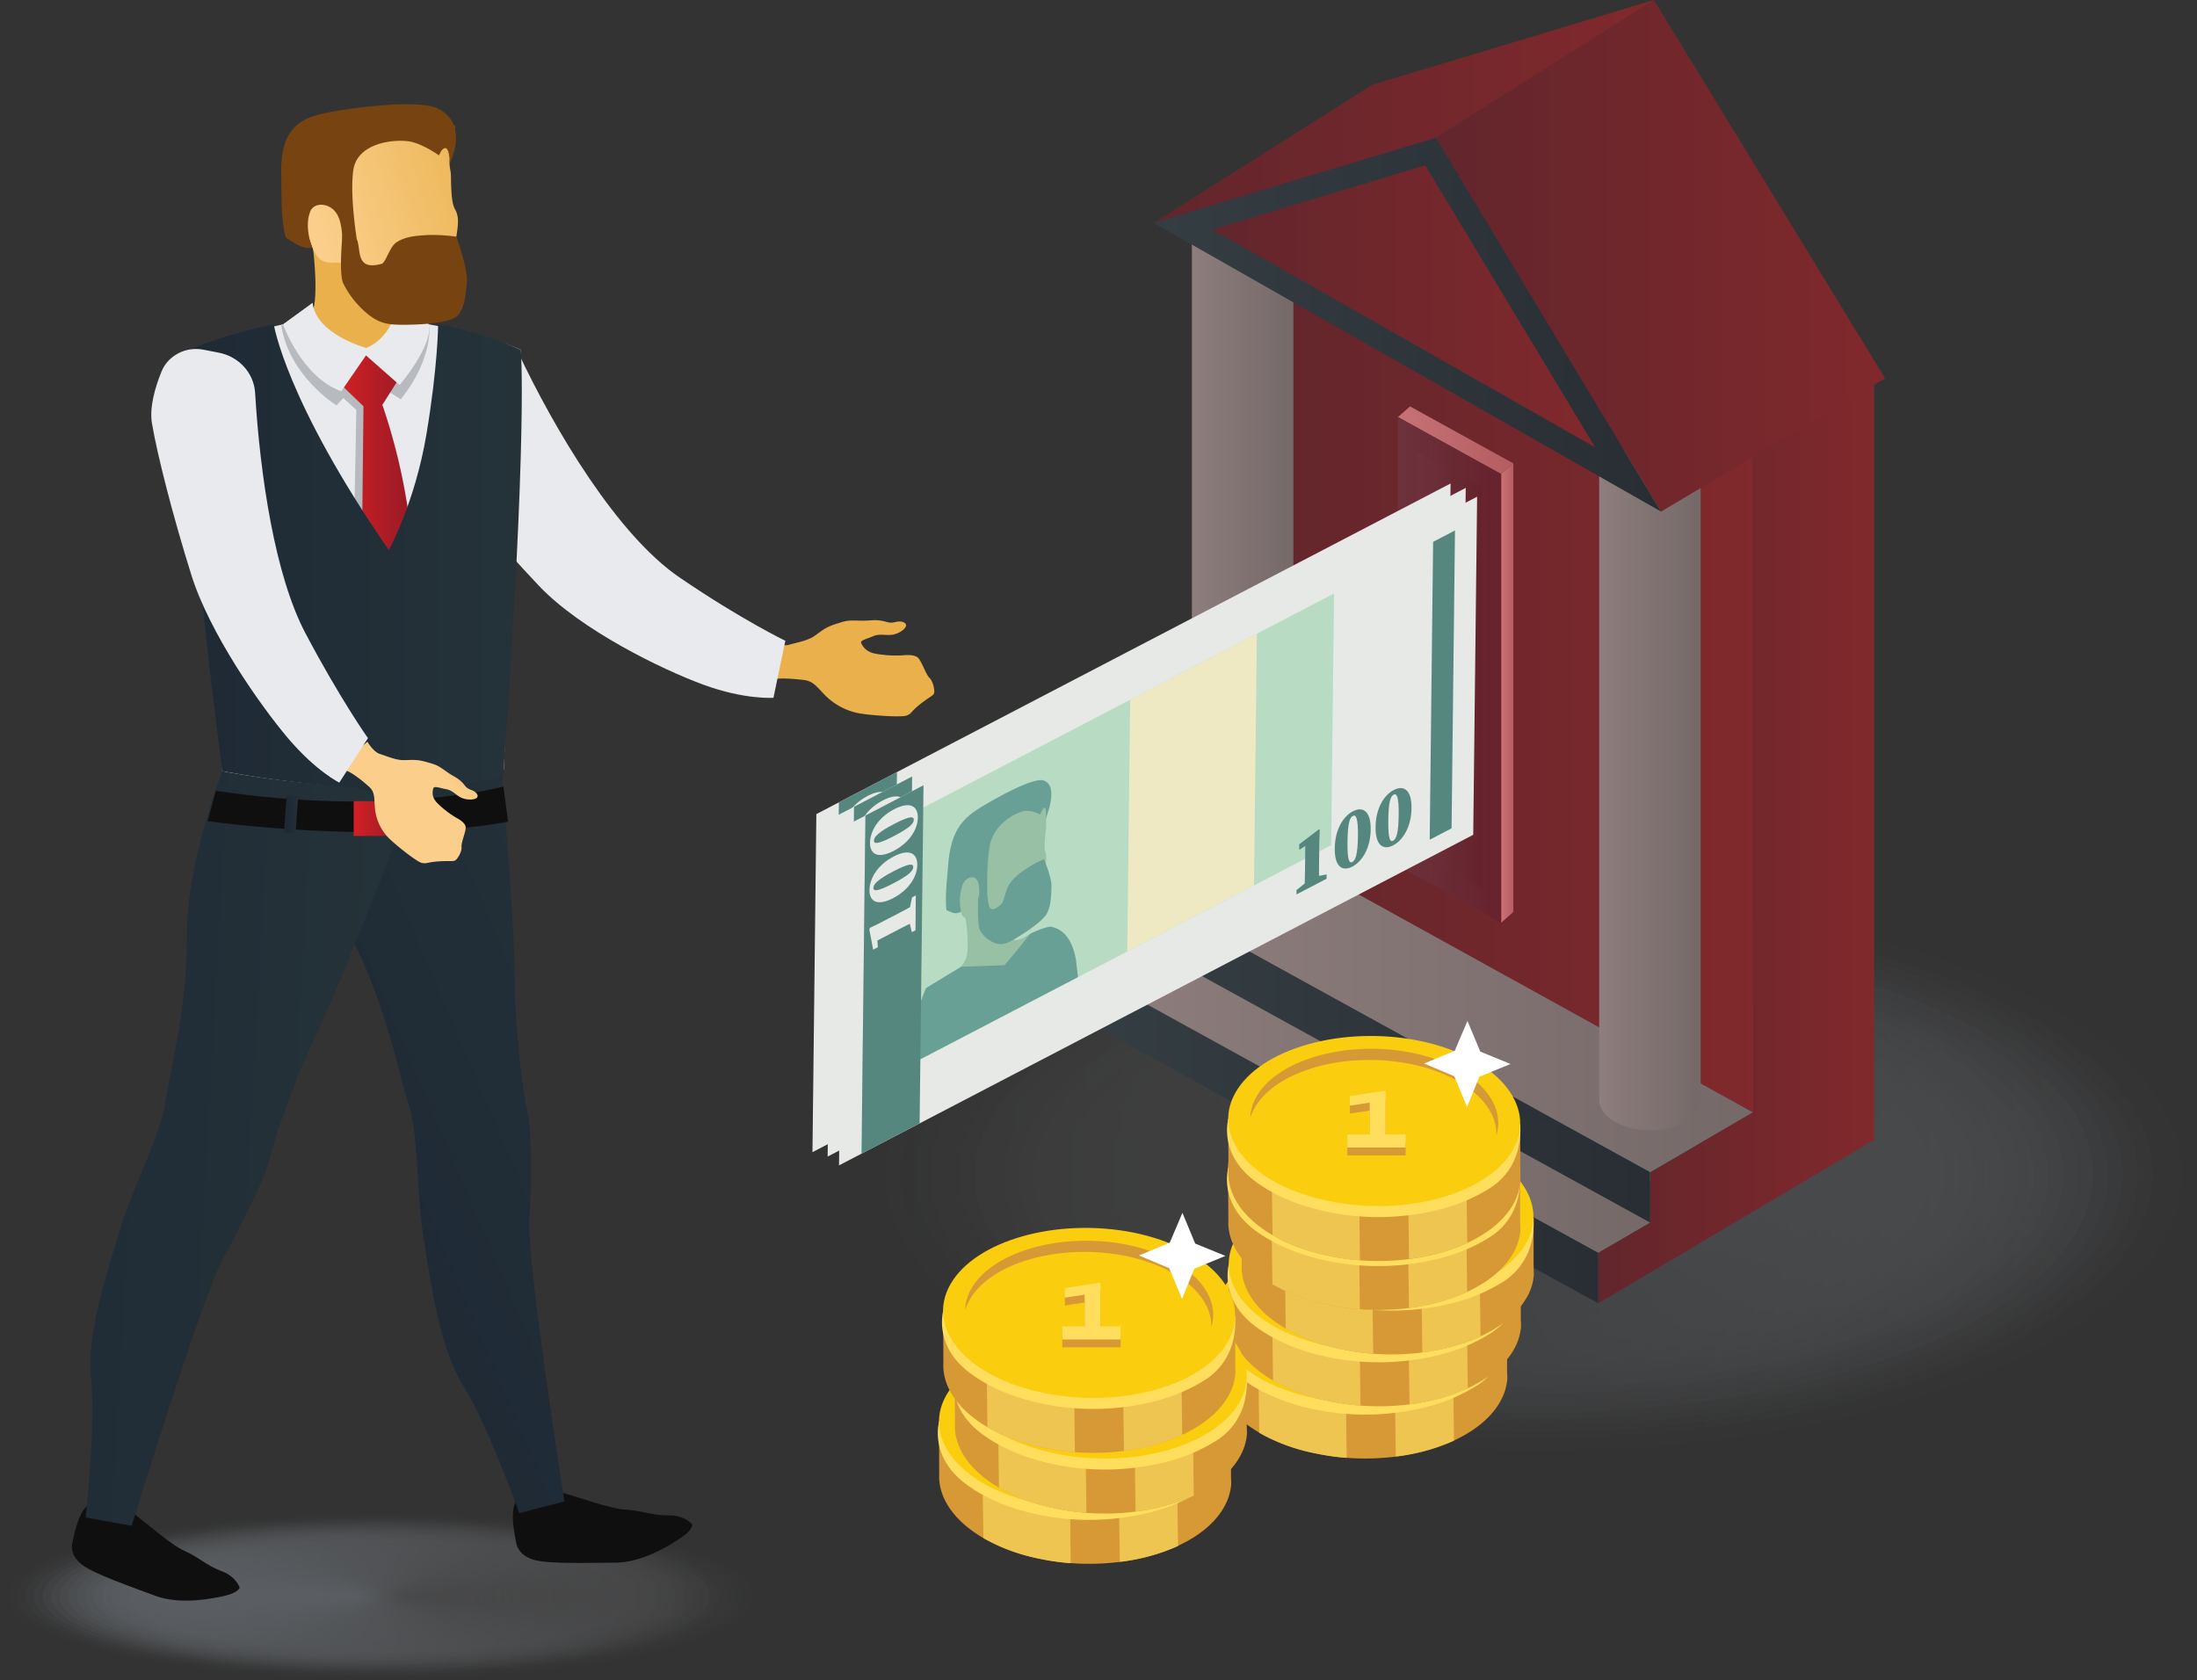
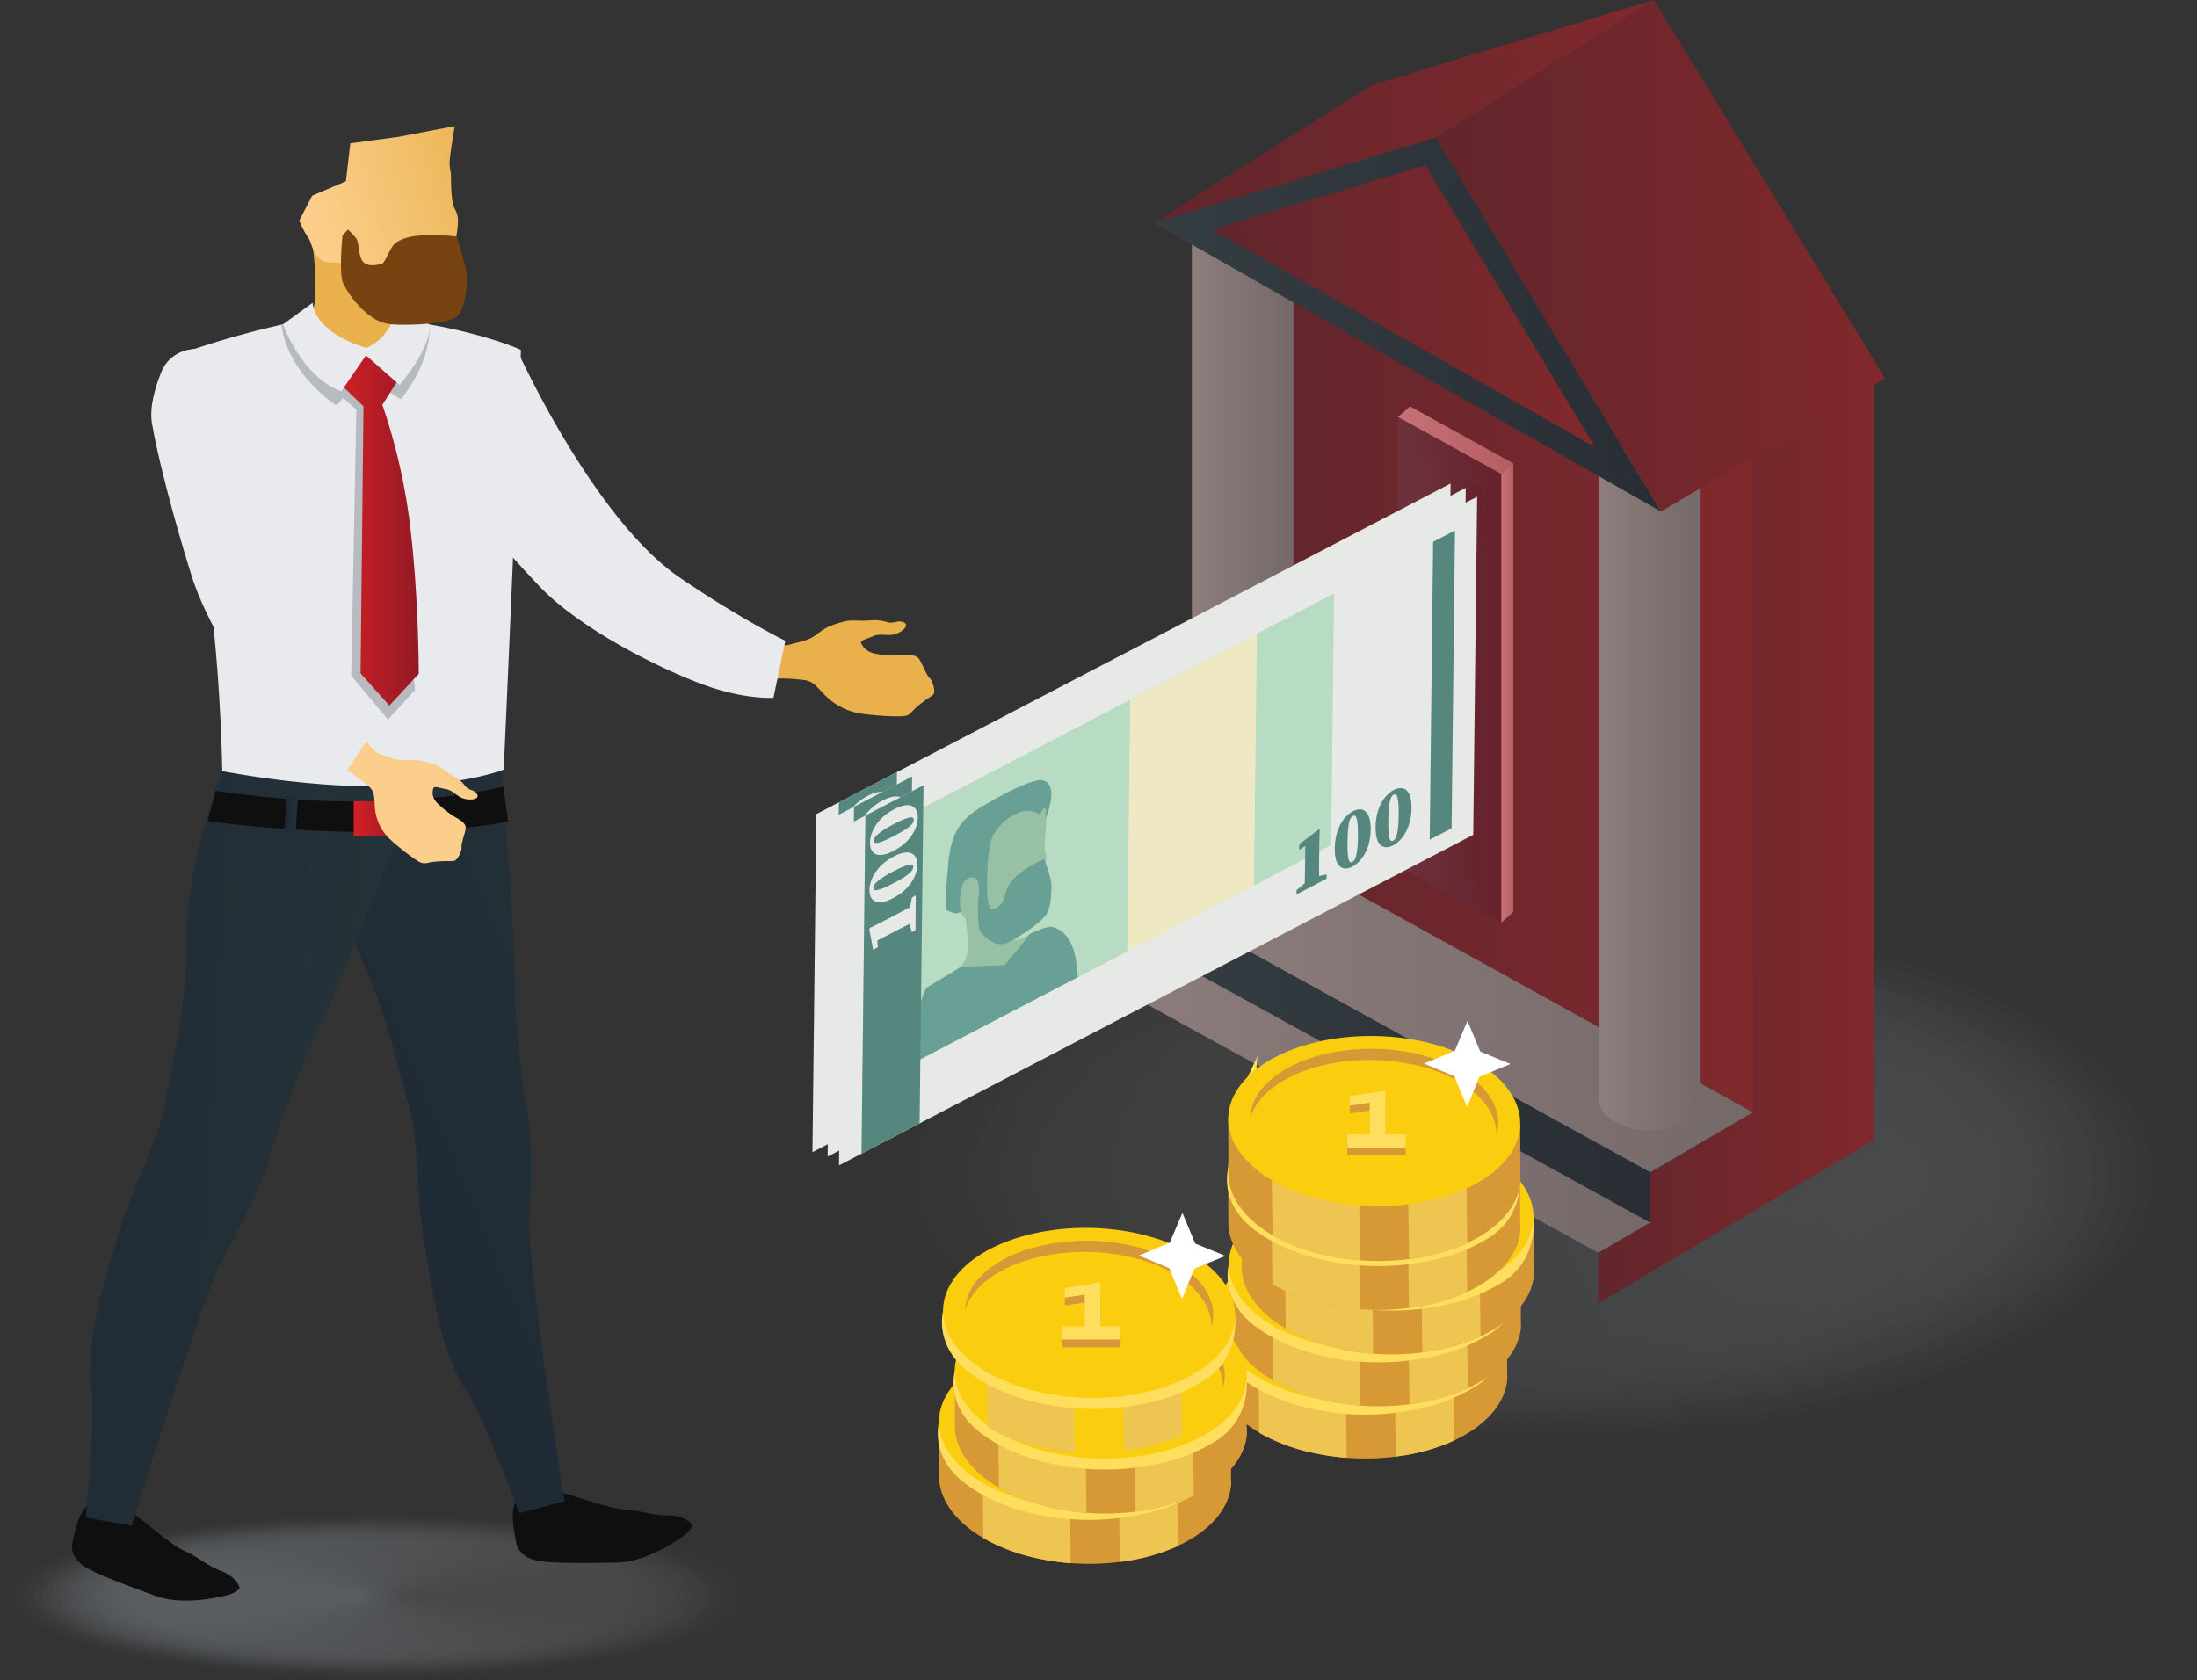
<svg xmlns="http://www.w3.org/2000/svg" xmlns:xlink="http://www.w3.org/1999/xlink" viewBox="0 0 938.33 717.73">
  <rect x="0" y="0" width="938.33" height="717.73" fill="#333333" stroke="none" />
  <defs>
    <style>.cls-1{fill:url(#linear-gradient);}.cls-2{opacity:0.25;}.cls-3,.cls-64{opacity:0;}.cls-3{fill:url(#linear-gradient-2);}.cls-4,.cls-65{opacity:0.02;}.cls-4{fill:url(#linear-gradient-3);}.cls-5,.cls-66{opacity:0.05;}.cls-5{fill:url(#linear-gradient-4);}.cls-6,.cls-67{opacity:0.07;}.cls-6{fill:url(#linear-gradient-5);}.cls-68,.cls-7{opacity:0.1;}.cls-7{fill:url(#linear-gradient-6);}.cls-69,.cls-8{opacity:0.12;}.cls-8{fill:url(#linear-gradient-7);}.cls-70,.cls-9{opacity:0.15;}.cls-9{fill:url(#linear-gradient-8);}.cls-10,.cls-71{opacity:0.17;}.cls-10{fill:url(#linear-gradient-9);}.cls-11,.cls-72{opacity:0.2;}.cls-11{fill:url(#linear-gradient-10);}.cls-12,.cls-73{opacity:0.22;}.cls-12{fill:url(#linear-gradient-11);}.cls-13,.cls-74{opacity:0.24;}.cls-13{fill:url(#linear-gradient-12);}.cls-14,.cls-75{opacity:0.27;}.cls-14{fill:url(#linear-gradient-13);}.cls-15,.cls-76{opacity:0.29;}.cls-15{fill:url(#linear-gradient-14);}.cls-16,.cls-77{opacity:0.32;}.cls-16{fill:url(#linear-gradient-15);}.cls-17,.cls-78{opacity:0.34;}.cls-17{fill:url(#linear-gradient-16);}.cls-18,.cls-79{opacity:0.37;}.cls-18{fill:url(#linear-gradient-17);}.cls-19,.cls-80{opacity:0.39;}.cls-19{fill:url(#linear-gradient-18);}.cls-20,.cls-81{opacity:0.41;}.cls-20{fill:url(#linear-gradient-19);}.cls-21,.cls-82{opacity:0.44;}.cls-21{fill:url(#linear-gradient-20);}.cls-22,.cls-83{opacity:0.46;}.cls-22{fill:url(#linear-gradient-21);}.cls-23,.cls-84{opacity:0.49;}.cls-23{fill:url(#linear-gradient-22);}.cls-24,.cls-85{opacity:0.51;}.cls-24{fill:url(#linear-gradient-23);}.cls-25,.cls-86{opacity:0.54;}.cls-25{fill:url(#linear-gradient-24);}.cls-26,.cls-87{opacity:0.56;}.cls-26{fill:url(#linear-gradient-25);}.cls-27,.cls-88{opacity:0.59;}.cls-27{fill:url(#linear-gradient-26);}.cls-28,.cls-89{opacity:0.61;}.cls-28{fill:url(#linear-gradient-27);}.cls-29,.cls-90{opacity:0.63;}.cls-29{fill:url(#linear-gradient-28);}.cls-30,.cls-91{opacity:0.66;}.cls-30{fill:url(#linear-gradient-29);}.cls-31,.cls-92{opacity:0.68;}.cls-31{fill:url(#linear-gradient-30);}.cls-32,.cls-93{opacity:0.71;}.cls-32{fill:url(#linear-gradient-31);}.cls-33,.cls-94{opacity:0.73;}.cls-33{fill:url(#linear-gradient-32);}.cls-34,.cls-95{opacity:0.76;}.cls-34{fill:url(#linear-gradient-33);}.cls-35,.cls-96{opacity:0.78;}.cls-35{fill:url(#linear-gradient-34);}.cls-36,.cls-97{opacity:0.8;}.cls-36{fill:url(#linear-gradient-35);}.cls-37,.cls-98{opacity:0.83;}.cls-37{fill:url(#linear-gradient-36);}.cls-38,.cls-99{opacity:0.85;}.cls-38{fill:url(#linear-gradient-37);}.cls-100,.cls-39{opacity:0.88;}.cls-39{fill:url(#linear-gradient-38);}.cls-101,.cls-40{opacity:0.9;}.cls-40{fill:url(#linear-gradient-39);}.cls-102,.cls-41{opacity:0.93;}.cls-41{fill:url(#linear-gradient-40);}.cls-103,.cls-42{opacity:0.95;}.cls-42{fill:url(#linear-gradient-41);}.cls-104,.cls-43{opacity:0.98;}.cls-43{fill:url(#linear-gradient-42);}.cls-44{fill:url(#linear-gradient-43);}.cls-45{fill:#100f0f;}.cls-46{fill:#e8eaee;}.cls-47{fill:url(#linear-gradient-44);}.cls-48{fill:url(#linear-gradient-45);}.cls-49{fill:url(#linear-gradient-46);}.cls-50{fill:url(#linear-gradient-47);}.cls-51{fill:#741;}.cls-52{fill:url(#linear-gradient-48);}.cls-53{fill:url(#linear-gradient-49);}.cls-54{fill:url(#linear-gradient-50);}.cls-55{fill:#b7babe;}.cls-56{fill:url(#linear-gradient-51);}.cls-57{fill:url(#linear-gradient-52);}.cls-58{fill:url(#linear-gradient-53);}.cls-119,.cls-120,.cls-121,.cls-122,.cls-125,.cls-59,.cls-60,.cls-61,.cls-62{fill-rule:evenodd;}.cls-59{fill:url(#linear-gradient-54);}.cls-60{fill:url(#linear-gradient-55);}.cls-61{fill:url(#linear-gradient-56);}.cls-62{fill:url(#linear-gradient-57);}.cls-63{opacity:0.5;}.cls-64{fill:url(#linear-gradient-58);}.cls-65{fill:url(#linear-gradient-59);}.cls-66{fill:url(#linear-gradient-60);}.cls-67{fill:url(#linear-gradient-61);}.cls-68{fill:url(#linear-gradient-62);}.cls-69{fill:url(#linear-gradient-63);}.cls-70{fill:url(#linear-gradient-64);}.cls-71{fill:url(#linear-gradient-65);}.cls-72{fill:url(#linear-gradient-66);}.cls-73{fill:url(#linear-gradient-67);}.cls-74{fill:url(#linear-gradient-68);}.cls-75{fill:url(#linear-gradient-69);}.cls-76{fill:url(#linear-gradient-70);}.cls-77{fill:url(#linear-gradient-71);}.cls-78{fill:url(#linear-gradient-72);}.cls-79{fill:url(#linear-gradient-73);}.cls-80{fill:url(#linear-gradient-74);}.cls-81{fill:url(#linear-gradient-75);}.cls-82{fill:url(#linear-gradient-76);}.cls-83{fill:url(#linear-gradient-77);}.cls-84{fill:url(#linear-gradient-78);}.cls-85{fill:url(#linear-gradient-79);}.cls-86{fill:url(#linear-gradient-80);}.cls-87{fill:url(#linear-gradient-81);}.cls-88{fill:url(#linear-gradient-82);}.cls-89{fill:url(#linear-gradient-83);}.cls-90{fill:url(#linear-gradient-84);}.cls-91{fill:url(#linear-gradient-85);}.cls-92{fill:url(#linear-gradient-86);}.cls-93{fill:url(#linear-gradient-87);}.cls-94{fill:url(#linear-gradient-88);}.cls-95{fill:url(#linear-gradient-89);}.cls-96{fill:url(#linear-gradient-90);}.cls-97{fill:url(#linear-gradient-91);}.cls-98{fill:url(#linear-gradient-92);}.cls-99{fill:url(#linear-gradient-93);}.cls-100{fill:url(#linear-gradient-94);}.cls-101{fill:url(#linear-gradient-95);}.cls-102{fill:url(#linear-gradient-96);}.cls-103{fill:url(#linear-gradient-97);}.cls-104{fill:url(#linear-gradient-98);}.cls-105{fill:url(#linear-gradient-99);}.cls-106{fill:#01c5e2;}.cls-107{fill:url(#linear-gradient-100);}.cls-108{fill:url(#linear-gradient-101);}.cls-109{fill:url(#linear-gradient-102);}.cls-110{fill:url(#linear-gradient-103);}.cls-111{fill:url(#linear-gradient-104);}.cls-112{fill:url(#linear-gradient-105);}.cls-113{fill:url(#linear-gradient-106);}.cls-114{fill:url(#linear-gradient-107);}.cls-115{fill:url(#linear-gradient-108);}.cls-116{fill:url(#linear-gradient-109);}.cls-117{fill:url(#linear-gradient-110);}.cls-118{fill:url(#linear-gradient-111);}.cls-119,.cls-123{fill:#d79836;}.cls-120{fill:#eec551;}.cls-121,.cls-124{fill:#ffde5e;}.cls-122{fill:#facd0e;}.cls-125{fill:#fff;}.cls-126{fill:#e7e9e6;}.cls-127{fill:#b8dbc3;}.cls-128{fill:#56877f;}.cls-129{fill:#eee9c3;}.cls-130{fill:#98c0a4;}.cls-131{fill:#69a095;}</style>
    <linearGradient id="linear-gradient" x1="-10171.95" y1="11208.45" x2="-10140.29" y2="11208.45" gradientTransform="matrix(-0.12, 1.31, -1.05, -0.17, 10990.6, 15557.07)" gradientUnits="userSpaceOnUse">
      <stop offset="0" stop-color="#e9b04b" />
      <stop offset="1" stop-color="#fbcf8b" />
    </linearGradient>
    <linearGradient id="linear-gradient-2" x1="4281.77" y1="681.83" x2="4591.27" y2="681.83" gradientTransform="matrix(-1.05, 0, 0, 1, 4822.4, 0)" gradientUnits="userSpaceOnUse">
      <stop offset="0" stop-color="#808184" />
      <stop offset="1" stop-color="#d1e1f2" />
    </linearGradient>
    <linearGradient id="linear-gradient-3" x1="4285.24" y1="681.83" x2="4587.81" y2="681.83" xlink:href="#linear-gradient-2" />
    <linearGradient id="linear-gradient-4" x1="4288.71" y1="681.83" x2="4584.34" y2="681.83" xlink:href="#linear-gradient-2" />
    <linearGradient id="linear-gradient-5" x1="4292.17" y1="681.83" x2="4580.87" y2="681.83" xlink:href="#linear-gradient-2" />
    <linearGradient id="linear-gradient-6" x1="4295.64" y1="681.83" x2="4577.4" y2="681.83" xlink:href="#linear-gradient-2" />
    <linearGradient id="linear-gradient-7" x1="4299.11" y1="681.83" x2="4573.94" y2="681.83" xlink:href="#linear-gradient-2" />
    <linearGradient id="linear-gradient-8" x1="4302.58" y1="681.83" x2="4570.47" y2="681.83" xlink:href="#linear-gradient-2" />
    <linearGradient id="linear-gradient-9" x1="4306.04" y1="681.83" x2="4567" y2="681.83" xlink:href="#linear-gradient-2" />
    <linearGradient id="linear-gradient-10" x1="4309.51" y1="681.83" x2="4563.54" y2="681.83" xlink:href="#linear-gradient-2" />
    <linearGradient id="linear-gradient-11" x1="4312.98" y1="681.83" x2="4560.07" y2="681.83" xlink:href="#linear-gradient-2" />
    <linearGradient id="linear-gradient-12" x1="4316.45" y1="681.83" x2="4556.6" y2="681.83" xlink:href="#linear-gradient-2" />
    <linearGradient id="linear-gradient-13" x1="4319.91" y1="681.83" x2="4553.13" y2="681.83" xlink:href="#linear-gradient-2" />
    <linearGradient id="linear-gradient-14" x1="4323.38" y1="681.83" x2="4549.67" y2="681.83" xlink:href="#linear-gradient-2" />
    <linearGradient id="linear-gradient-15" x1="4326.85" y1="681.83" x2="4546.2" y2="681.83" xlink:href="#linear-gradient-2" />
    <linearGradient id="linear-gradient-16" x1="4330.31" y1="681.83" x2="4542.73" y2="681.83" xlink:href="#linear-gradient-2" />
    <linearGradient id="linear-gradient-17" x1="4333.78" y1="681.83" x2="4539.26" y2="681.83" xlink:href="#linear-gradient-2" />
    <linearGradient id="linear-gradient-18" x1="4337.25" y1="681.83" x2="4535.8" y2="681.83" xlink:href="#linear-gradient-2" />
    <linearGradient id="linear-gradient-19" x1="4340.72" y1="681.83" x2="4532.33" y2="681.83" xlink:href="#linear-gradient-2" />
    <linearGradient id="linear-gradient-20" x1="4344.18" y1="681.83" x2="4528.86" y2="681.83" xlink:href="#linear-gradient-2" />
    <linearGradient id="linear-gradient-21" x1="4347.65" y1="681.83" x2="4525.4" y2="681.83" xlink:href="#linear-gradient-2" />
    <linearGradient id="linear-gradient-22" x1="4351.12" y1="681.83" x2="4521.93" y2="681.83" xlink:href="#linear-gradient-2" />
    <linearGradient id="linear-gradient-23" x1="4354.58" y1="681.83" x2="4518.46" y2="681.83" xlink:href="#linear-gradient-2" />
    <linearGradient id="linear-gradient-24" x1="4358.05" y1="681.83" x2="4514.99" y2="681.83" xlink:href="#linear-gradient-2" />
    <linearGradient id="linear-gradient-25" x1="4361.52" y1="681.83" x2="4511.53" y2="681.83" xlink:href="#linear-gradient-2" />
    <linearGradient id="linear-gradient-26" x1="4364.99" y1="681.83" x2="4508.06" y2="681.83" xlink:href="#linear-gradient-2" />
    <linearGradient id="linear-gradient-27" x1="4368.45" y1="681.83" x2="4504.59" y2="681.83" xlink:href="#linear-gradient-2" />
    <linearGradient id="linear-gradient-28" x1="4371.92" y1="681.83" x2="4501.13" y2="681.83" xlink:href="#linear-gradient-2" />
    <linearGradient id="linear-gradient-29" x1="4375.39" y1="681.83" x2="4497.66" y2="681.83" xlink:href="#linear-gradient-2" />
    <linearGradient id="linear-gradient-30" x1="4378.85" y1="681.83" x2="4494.19" y2="681.83" xlink:href="#linear-gradient-2" />
    <linearGradient id="linear-gradient-31" x1="4382.32" y1="681.83" x2="4490.72" y2="681.83" xlink:href="#linear-gradient-2" />
    <linearGradient id="linear-gradient-32" x1="4385.79" y1="681.83" x2="4487.26" y2="681.83" xlink:href="#linear-gradient-2" />
    <linearGradient id="linear-gradient-33" x1="4389.26" y1="681.83" x2="4483.79" y2="681.83" xlink:href="#linear-gradient-2" />
    <linearGradient id="linear-gradient-34" x1="4392.72" y1="681.83" x2="4480.32" y2="681.83" xlink:href="#linear-gradient-2" />
    <linearGradient id="linear-gradient-35" x1="4396.19" y1="681.83" x2="4476.85" y2="681.83" xlink:href="#linear-gradient-2" />
    <linearGradient id="linear-gradient-36" x1="4399.66" y1="681.83" x2="4473.39" y2="681.83" xlink:href="#linear-gradient-2" />
    <linearGradient id="linear-gradient-37" x1="4403.13" y1="681.83" x2="4469.92" y2="681.83" xlink:href="#linear-gradient-2" />
    <linearGradient id="linear-gradient-38" x1="4406.59" y1="681.83" x2="4466.45" y2="681.83" xlink:href="#linear-gradient-2" />
    <linearGradient id="linear-gradient-39" x1="4410.06" y1="681.83" x2="4462.99" y2="681.83" xlink:href="#linear-gradient-2" />
    <linearGradient id="linear-gradient-40" x1="4413.53" y1="681.83" x2="4459.52" y2="681.83" xlink:href="#linear-gradient-2" />
    <linearGradient id="linear-gradient-41" x1="4416.99" y1="681.83" x2="4456.05" y2="681.83" xlink:href="#linear-gradient-2" />
    <linearGradient id="linear-gradient-42" x1="4420.46" y1="681.83" x2="4452.58" y2="681.83" xlink:href="#linear-gradient-2" />
    <linearGradient id="linear-gradient-43" x1="4423.93" y1="681.83" x2="4449.12" y2="681.83" xlink:href="#linear-gradient-2" />
    <linearGradient id="linear-gradient-44" x1="6326.18" y1="2599.67" x2="6153.51" y2="2602.76" gradientTransform="matrix(0.95, -0.47, 0.49, 1.2, -6974.58, 270.82)" gradientUnits="userSpaceOnUse">
      <stop offset="0" stop-color="#253339" />
      <stop offset="1" stop-color="#1e2935" />
    </linearGradient>
    <linearGradient id="linear-gradient-45" x1="3027.05" y1="3201.69" x2="2854.39" y2="3204.78" gradientTransform="matrix(1.06, -0.03, -0.09, 1.29, -2749.38, -3557.41)" xlink:href="#linear-gradient-44" />
    <linearGradient id="linear-gradient-46" x1="3936.62" y1="130.53" x2="3979.16" y2="151.69" gradientTransform="translate(-3846.24) scale(1.02 1)" xlink:href="#linear-gradient" />
    <linearGradient id="linear-gradient-47" x1="3990.03" y1="85.53" x2="3907.88" y2="110.17" gradientTransform="translate(-3846.24) scale(1.02 1)" xlink:href="#linear-gradient" />
    <linearGradient id="linear-gradient-48" x1="4427.91" y1="349.66" x2="4447.46" y2="349.66" gradientTransform="matrix(-1.05, 0, 0, 1, 4822.4, 0)" gradientUnits="userSpaceOnUse">
      <stop offset="0" stop-color="#901926" />
      <stop offset="1" stop-color="#cf2025" />
    </linearGradient>
    <linearGradient id="linear-gradient-49" x1="4415.49" y1="348.76" x2="4420.87" y2="348.76" gradientTransform="matrix(-1.05, 0, 0, 1, 4822.4, 0)" xlink:href="#linear-gradient-44" />
    <linearGradient id="linear-gradient-50" x1="4470.04" y1="347.98" x2="4475.78" y2="347.98" gradientTransform="matrix(-1.05, 0, 0, 1, 4822.4, 0)" xlink:href="#linear-gradient-44" />
    <linearGradient id="linear-gradient-51" x1="4420.99" y1="225.01" x2="4453.68" y2="225.01" xlink:href="#linear-gradient-48" />
    <linearGradient id="linear-gradient-52" x1="4379.07" y1="237.58" x2="4518.32" y2="237.58" gradientTransform="matrix(-1.05, 0, 0, 1, 4822.4, 0)" xlink:href="#linear-gradient-44" />
    <linearGradient id="linear-gradient-53" x1="-8394.41" y1="12719.72" x2="-8359.56" y2="12719.72" gradientTransform="matrix(-0.81, 0.81, -0.6, -0.59, 984.45, 14544.58)" xlink:href="#linear-gradient" />
    <linearGradient id="linear-gradient-54" x1="597.05" y1="188.05" x2="646.34" y2="188.05" gradientUnits="userSpaceOnUse">
      <stop offset="0" stop-color="#e9c8c8" />
      <stop offset="1" stop-color="#b79f9e" />
    </linearGradient>
    <linearGradient id="linear-gradient-55" x1="641.16" y1="296.02" x2="646.34" y2="296.02" xlink:href="#linear-gradient-54" />
    <linearGradient id="linear-gradient-56" x1="597.01" y1="286.13" x2="641.12" y2="286.13" gradientUnits="userSpaceOnUse">
      <stop offset="0" stop-color="#364851" />
      <stop offset="1" stop-color="#1e2935" />
    </linearGradient>
    <linearGradient id="linear-gradient-57" x1="605.1" y1="286.13" x2="633.02" y2="286.13" xlink:href="#linear-gradient-56" />
    <linearGradient id="linear-gradient-58" x1="371.85" y1="501.7" x2="938.33" y2="501.7" gradientTransform="matrix(1, 0, 0, 1, 0, 0)" xlink:href="#linear-gradient-2" />
    <linearGradient id="linear-gradient-59" x1="378.19" y1="501.7" x2="931.99" y2="501.7" gradientTransform="matrix(1, 0, 0, 1, 0, 0)" xlink:href="#linear-gradient-2" />
    <linearGradient id="linear-gradient-60" x1="384.54" y1="501.7" x2="925.64" y2="501.7" gradientTransform="matrix(1, 0, 0, 1, 0, 0)" xlink:href="#linear-gradient-2" />
    <linearGradient id="linear-gradient-61" x1="390.89" y1="501.7" x2="919.29" y2="501.7" gradientTransform="matrix(1, 0, 0, 1, 0, 0)" xlink:href="#linear-gradient-2" />
    <linearGradient id="linear-gradient-62" x1="397.23" y1="501.7" x2="912.95" y2="501.7" gradientTransform="matrix(1, 0, 0, 1, 0, 0)" xlink:href="#linear-gradient-2" />
    <linearGradient id="linear-gradient-63" x1="403.58" y1="501.7" x2="906.6" y2="501.7" gradientTransform="matrix(1, 0, 0, 1, 0, 0)" xlink:href="#linear-gradient-2" />
    <linearGradient id="linear-gradient-64" x1="409.92" y1="501.7" x2="900.26" y2="501.7" gradientTransform="matrix(1, 0, 0, 1, 0, 0)" xlink:href="#linear-gradient-2" />
    <linearGradient id="linear-gradient-65" x1="416.27" y1="501.7" x2="893.91" y2="501.7" gradientTransform="matrix(1, 0, 0, 1, 0, 0)" xlink:href="#linear-gradient-2" />
    <linearGradient id="linear-gradient-66" x1="422.62" y1="501.7" x2="887.56" y2="501.7" gradientTransform="matrix(1, 0, 0, 1, 0, 0)" xlink:href="#linear-gradient-2" />
    <linearGradient id="linear-gradient-67" x1="428.96" y1="501.7" x2="881.22" y2="501.7" gradientTransform="matrix(1, 0, 0, 1, 0, 0)" xlink:href="#linear-gradient-2" />
    <linearGradient id="linear-gradient-68" x1="435.31" y1="501.7" x2="874.87" y2="501.7" gradientTransform="matrix(1, 0, 0, 1, 0, 0)" xlink:href="#linear-gradient-2" />
    <linearGradient id="linear-gradient-69" x1="441.65" y1="501.7" x2="868.52" y2="501.7" gradientTransform="matrix(1, 0, 0, 1, 0, 0)" xlink:href="#linear-gradient-2" />
    <linearGradient id="linear-gradient-70" x1="448" y1="501.7" x2="862.18" y2="501.7" gradientTransform="matrix(1, 0, 0, 1, 0, 0)" xlink:href="#linear-gradient-2" />
    <linearGradient id="linear-gradient-71" x1="454.35" y1="501.7" x2="855.83" y2="501.7" gradientTransform="matrix(1, 0, 0, 1, 0, 0)" xlink:href="#linear-gradient-2" />
    <linearGradient id="linear-gradient-72" x1="460.69" y1="501.7" x2="849.49" y2="501.7" gradientTransform="matrix(1, 0, 0, 1, 0, 0)" xlink:href="#linear-gradient-2" />
    <linearGradient id="linear-gradient-73" x1="467.04" y1="501.7" x2="843.14" y2="501.7" gradientTransform="matrix(1, 0, 0, 1, 0, 0)" xlink:href="#linear-gradient-2" />
    <linearGradient id="linear-gradient-74" x1="473.38" y1="501.7" x2="836.79" y2="501.7" gradientTransform="matrix(1, 0, 0, 1, 0, 0)" xlink:href="#linear-gradient-2" />
    <linearGradient id="linear-gradient-75" x1="479.73" y1="501.7" x2="830.45" y2="501.7" gradientTransform="matrix(1, 0, 0, 1, 0, 0)" xlink:href="#linear-gradient-2" />
    <linearGradient id="linear-gradient-76" x1="486.08" y1="501.7" x2="824.1" y2="501.7" gradientTransform="matrix(1, 0, 0, 1, 0, 0)" xlink:href="#linear-gradient-2" />
    <linearGradient id="linear-gradient-77" x1="492.42" y1="501.7" x2="817.76" y2="501.7" gradientTransform="matrix(1, 0, 0, 1, 0, 0)" xlink:href="#linear-gradient-2" />
    <linearGradient id="linear-gradient-78" x1="498.77" y1="501.7" x2="811.41" y2="501.7" gradientTransform="matrix(1, 0, 0, 1, 0, 0)" xlink:href="#linear-gradient-2" />
    <linearGradient id="linear-gradient-79" x1="505.12" y1="501.7" x2="805.06" y2="501.7" gradientTransform="matrix(1, 0, 0, 1, 0, 0)" xlink:href="#linear-gradient-2" />
    <linearGradient id="linear-gradient-80" x1="511.46" y1="501.7" x2="798.72" y2="501.7" gradientTransform="matrix(1, 0, 0, 1, 0, 0)" xlink:href="#linear-gradient-2" />
    <linearGradient id="linear-gradient-81" x1="517.81" y1="501.7" x2="792.37" y2="501.7" gradientTransform="matrix(1, 0, 0, 1, 0, 0)" xlink:href="#linear-gradient-2" />
    <linearGradient id="linear-gradient-82" x1="524.15" y1="501.7" x2="786.02" y2="501.7" gradientTransform="matrix(1, 0, 0, 1, 0, 0)" xlink:href="#linear-gradient-2" />
    <linearGradient id="linear-gradient-83" x1="530.5" y1="501.7" x2="779.68" y2="501.7" gradientTransform="matrix(1, 0, 0, 1, 0, 0)" xlink:href="#linear-gradient-2" />
    <linearGradient id="linear-gradient-84" x1="536.85" y1="501.7" x2="773.33" y2="501.7" gradientTransform="matrix(1, 0, 0, 1, 0, 0)" xlink:href="#linear-gradient-2" />
    <linearGradient id="linear-gradient-85" x1="543.19" y1="501.7" x2="766.99" y2="501.7" gradientTransform="matrix(1, 0, 0, 1, 0, 0)" xlink:href="#linear-gradient-2" />
    <linearGradient id="linear-gradient-86" x1="549.54" y1="501.7" x2="760.64" y2="501.7" gradientTransform="matrix(1, 0, 0, 1, 0, 0)" xlink:href="#linear-gradient-2" />
    <linearGradient id="linear-gradient-87" x1="555.88" y1="501.7" x2="754.29" y2="501.7" gradientTransform="matrix(1, 0, 0, 1, 0, 0)" xlink:href="#linear-gradient-2" />
    <linearGradient id="linear-gradient-88" x1="562.23" y1="501.7" x2="747.95" y2="501.7" gradientTransform="matrix(1, 0, 0, 1, 0, 0)" xlink:href="#linear-gradient-2" />
    <linearGradient id="linear-gradient-89" x1="568.58" y1="501.7" x2="741.6" y2="501.7" gradientTransform="matrix(1, 0, 0, 1, 0, 0)" xlink:href="#linear-gradient-2" />
    <linearGradient id="linear-gradient-90" x1="574.92" y1="501.7" x2="735.26" y2="501.7" gradientTransform="matrix(1, 0, 0, 1, 0, 0)" xlink:href="#linear-gradient-2" />
    <linearGradient id="linear-gradient-91" x1="581.27" y1="501.7" x2="728.91" y2="501.7" gradientTransform="matrix(1, 0, 0, 1, 0, 0)" xlink:href="#linear-gradient-2" />
    <linearGradient id="linear-gradient-92" x1="587.62" y1="501.7" x2="722.56" y2="501.7" gradientTransform="matrix(1, 0, 0, 1, 0, 0)" xlink:href="#linear-gradient-2" />
    <linearGradient id="linear-gradient-93" x1="593.96" y1="501.7" x2="716.22" y2="501.7" gradientTransform="matrix(1, 0, 0, 1, 0, 0)" xlink:href="#linear-gradient-2" />
    <linearGradient id="linear-gradient-94" x1="600.31" y1="501.7" x2="709.87" y2="501.7" gradientTransform="matrix(1, 0, 0, 1, 0, 0)" xlink:href="#linear-gradient-2" />
    <linearGradient id="linear-gradient-95" x1="606.65" y1="501.7" x2="703.53" y2="501.7" gradientTransform="matrix(1, 0, 0, 1, 0, 0)" xlink:href="#linear-gradient-2" />
    <linearGradient id="linear-gradient-96" x1="613" y1="501.7" x2="697.18" y2="501.7" gradientTransform="matrix(1, 0, 0, 1, 0, 0)" xlink:href="#linear-gradient-2" />
    <linearGradient id="linear-gradient-97" x1="619.35" y1="501.7" x2="690.83" y2="501.7" gradientTransform="matrix(1, 0, 0, 1, 0, 0)" xlink:href="#linear-gradient-2" />
    <linearGradient id="linear-gradient-98" x1="625.69" y1="501.7" x2="684.49" y2="501.7" gradientTransform="matrix(1, 0, 0, 1, 0, 0)" xlink:href="#linear-gradient-2" />
    <linearGradient id="linear-gradient-99" x1="632.04" y1="501.7" x2="678.14" y2="501.7" gradientTransform="matrix(1, 0, 0, 1, 0, 0)" xlink:href="#linear-gradient-2" />
    <linearGradient id="linear-gradient-100" x1="682.59" y1="360.01" x2="800.4" y2="360.01" gradientUnits="userSpaceOnUse">
      <stop offset="0" stop-color="#911925" />
      <stop offset="1" stop-color="#cf1f25" />
    </linearGradient>
    <linearGradient id="linear-gradient-101" x1="492.77" y1="429.2" x2="748.65" y2="429.2" xlink:href="#linear-gradient-54" />
    <linearGradient id="linear-gradient-102" x1="536.5" y1="289.98" x2="748.65" y2="289.98" xlink:href="#linear-gradient-100" />
    <linearGradient id="linear-gradient-103" x1="683.03" y1="335.26" x2="726.39" y2="335.26" xlink:href="#linear-gradient-54" />
    <linearGradient id="linear-gradient-104" x1="509.05" y1="242.63" x2="552.41" y2="242.63" xlink:href="#linear-gradient-54" />
    <linearGradient id="linear-gradient-105" x1="492.77" y1="453.15" x2="704.71" y2="453.15" xlink:href="#linear-gradient-56" />
    <linearGradient id="linear-gradient-106" x1="470.65" y1="487.59" x2="682.59" y2="487.59" xlink:href="#linear-gradient-56" />
    <linearGradient id="linear-gradient-107" x1="470.65" y1="470.37" x2="704.71" y2="470.37" xlink:href="#linear-gradient-54" />
    <linearGradient id="linear-gradient-108" x1="613.24" y1="109.27" x2="805.12" y2="109.27" xlink:href="#linear-gradient-100" />
    <linearGradient id="linear-gradient-109" x1="492.98" y1="47.55" x2="706.38" y2="47.55" xlink:href="#linear-gradient-100" />
    <linearGradient id="linear-gradient-110" x1="492.77" y1="138.7" x2="709.43" y2="138.7" xlink:href="#linear-gradient-56" />
    <linearGradient id="linear-gradient-111" x1="517.82" y1="130.85" x2="681.29" y2="130.85" xlink:href="#linear-gradient-100" />
  </defs>
  <title>Tx_Uredicheski_fizicheski_POS</title>
  <g id="Layer_2" data-name="Layer 2">
    <g id="Layer_1-2" data-name="Layer 1">
      <path class="cls-1" d="M328.48,274s5.49,2.32,8.56,1.41,7.51-1.64,10.38-3.47,4.31-3.72,9.43-5.36,5.26-1.57,10.33-1.46,5.2-.44,8.44-.08,3.75,1.41,6.8.67,4.8.44,4.55,1.64-2.55,3.13-5.45,3.71-5.76-.53-8.57.69c-3.19,1.38-5.81,1.75-5.08,3.11s2,3.8,6.76,4.5a50.47,50.47,0,0,0,10.62.59c2.14-.18,5.15-.39,6.74.94s3.4,7.18,5,8.68,2.47,5.91,1.82,6.86-2.12,1.43-6,4.52-3.33,3.88-5.68,4.73-17.34-.2-21.52-1.25a28,28,0,0,1-12.89-7.1c-3.79-3.81-5.27-6.36-9.36-6.86s-10.29-1-13.35-.26a20.46,20.46,0,0,1-4.19.73Z" />
      <g class="cls-2">
        <ellipse id="_Path_" data-name="&lt;Path&gt;" class="cls-3" cx="162.54" cy="681.83" rx="162.54" ry="35.91" />
        <path class="cls-4" d="M3.64,681.83c0,19.38,71.14,35.1,158.9,35.1s158.9-15.72,158.9-35.1-71.14-35.11-158.9-35.11S3.64,662.44,3.64,681.83Z" />
        <ellipse class="cls-5" cx="162.54" cy="681.83" rx="155.26" ry="34.3" />
        <path class="cls-6" d="M10.93,681.83c0,18.5,67.88,33.49,151.61,33.49s151.62-15,151.62-33.49-67.89-33.5-151.62-33.5S10.93,663.33,10.93,681.83Z" />
        <path class="cls-7" d="M14.57,681.83c0,18,66.25,32.69,148,32.69s148-14.64,148-32.69-66.25-32.69-148-32.69S14.57,663.77,14.57,681.83Z" />
        <ellipse class="cls-8" cx="162.54" cy="681.83" rx="144.33" ry="31.89" />
        <path class="cls-9" d="M21.85,681.83c0,17.16,63,31.08,140.69,31.08S303.23,699,303.23,681.83s-63-31.08-140.69-31.08S21.85,664.66,21.85,681.83Z" />
        <ellipse class="cls-10" cx="162.54" cy="681.83" rx="137.05" ry="30.28" />
        <path class="cls-11" d="M29.13,681.83c0,16.27,59.73,29.47,133.41,29.47S296,698.1,296,681.83s-59.73-29.48-133.41-29.48S29.13,665.55,29.13,681.83Z" />
        <path class="cls-12" d="M32.78,681.83c0,15.83,58.09,28.66,129.76,28.66S292.3,697.66,292.3,681.83s-58.09-28.67-129.76-28.67S32.78,666,32.78,681.83Z" />
        <path class="cls-13" d="M36.42,681.83c0,15.38,56.46,27.86,126.12,27.86s126.12-12.48,126.12-27.86S232.2,654,162.54,654,36.42,666.44,36.42,681.83Z" />
        <ellipse class="cls-14" cx="162.54" cy="681.83" rx="122.48" ry="27.06" />
        <path class="cls-15" d="M43.7,681.83c0,14.5,53.21,26.25,118.84,26.25s118.84-11.75,118.84-26.25-53.21-26.26-118.84-26.26S43.7,667.33,43.7,681.83Z" />
        <path class="cls-16" d="M47.34,681.83c0,14,51.58,25.45,115.2,25.45s115.2-11.4,115.2-25.45-51.58-25.45-115.2-25.45S47.34,667.77,47.34,681.83Z" />
        <path class="cls-17" d="M51,681.83c0,13.61,50,24.64,111.56,24.64s111.56-11,111.56-24.64-50-24.65-111.56-24.65S51,668.22,51,681.83Z" />
        <path class="cls-18" d="M54.63,681.83c0,13.16,48.31,23.84,107.91,23.84S270.45,695,270.45,681.83,222.14,658,162.54,658,54.63,668.66,54.63,681.83Z" />
        <ellipse class="cls-19" cx="162.54" cy="681.83" rx="104.27" ry="23.04" />
        <path class="cls-20" d="M61.91,681.83c0,12.27,45.05,22.23,100.63,22.23s100.63-10,100.63-22.23S218.12,659.6,162.54,659.6,61.91,669.55,61.91,681.83Z" />
        <path class="cls-21" d="M65.55,681.83c0,11.83,43.42,21.42,97,21.42s97-9.59,97-21.42-43.42-21.43-97-21.43S65.55,670,65.55,681.83Z" />
        <path class="cls-22" d="M69.19,681.83c0,11.39,41.8,20.62,93.35,20.62s93.35-9.23,93.35-20.62-41.8-20.63-93.35-20.63S69.19,670.44,69.19,681.83Z" />
        <ellipse class="cls-23" cx="162.54" cy="681.83" rx="89.71" ry="19.82" />
        <path class="cls-24" d="M76.48,681.83c0,10.5,38.53,19,86.06,19s86.06-8.51,86.06-19-38.53-19-86.06-19S76.48,671.33,76.48,681.83Z" />
        <path class="cls-25" d="M80.12,681.83c0,10,36.9,18.21,82.42,18.21S245,691.88,245,681.83s-36.9-18.21-82.42-18.21S80.12,671.77,80.12,681.83Z" />
        <path class="cls-26" d="M83.76,681.83c0,9.61,35.27,17.4,78.78,17.4s78.78-7.79,78.78-17.4-35.27-17.41-78.78-17.41S83.76,672.21,83.76,681.83Z" />
        <path class="cls-27" d="M87.4,681.83c0,9.16,33.64,16.6,75.14,16.6s75.14-7.44,75.14-16.6-33.64-16.6-75.14-16.6S87.4,672.66,87.4,681.83Z" />
        <ellipse class="cls-28" cx="162.54" cy="681.83" rx="71.5" ry="15.79" />
        <path class="cls-29" d="M94.69,681.83c0,8.28,30.38,15,67.85,15s67.85-6.71,67.85-15-30.37-15-67.85-15S94.69,673.55,94.69,681.83Z" />
        <path class="cls-30" d="M98.33,681.83c0,7.83,28.75,14.18,64.21,14.18s64.21-6.35,64.21-14.18S198,667.64,162.54,667.64,98.33,674,98.33,681.83Z" />
        <path class="cls-31" d="M102,681.83c0,7.39,27.12,13.38,60.57,13.38s60.57-6,60.57-13.38S196,668.45,162.54,668.45,102,674.44,102,681.83Z" />
        <path class="cls-32" d="M105.61,681.83c0,6.94,25.49,12.57,56.93,12.57s56.93-5.63,56.93-12.57S194,669.25,162.54,669.25,105.61,674.88,105.61,681.83Z" />
        <path class="cls-33" d="M109.25,681.83c0,6.5,23.86,11.77,53.29,11.77s53.29-5.27,53.29-11.77S192,670.05,162.54,670.05,109.25,675.32,109.25,681.83Z" />
        <path class="cls-34" d="M112.89,681.83c0,6,22.23,11,49.65,11s49.65-4.91,49.65-11-22.23-11-49.65-11S112.89,675.77,112.89,681.83Z" />
        <path class="cls-35" d="M116.54,681.83c0,5.61,20.59,10.16,46,10.16s46-4.55,46-10.16-20.59-10.17-46-10.17S116.54,676.21,116.54,681.83Z" />
        <path class="cls-36" d="M120.18,681.83c0,5.17,19,9.35,42.36,9.35s42.36-4.18,42.36-9.35-19-9.36-42.36-9.36S120.18,676.66,120.18,681.83Z" />
        <path class="cls-37" d="M123.82,681.83c0,4.72,17.34,8.55,38.72,8.55s38.72-3.83,38.72-8.55-17.34-8.56-38.72-8.56S123.82,677.1,123.82,681.83Z" />
        <path class="cls-38" d="M127.46,681.83c0,4.28,15.71,7.75,35.08,7.75s35.08-3.47,35.08-7.75-15.71-7.75-35.08-7.75S127.46,677.55,127.46,681.83Z" />
        <path class="cls-39" d="M131.1,681.83c0,3.83,14.08,6.94,31.44,6.94S194,685.66,194,681.83s-14.08-7-31.44-7S131.1,678,131.1,681.83Z" />
        <path class="cls-40" d="M134.75,681.83c0,3.39,12.44,6.14,27.79,6.14s27.8-2.75,27.8-6.14-12.45-6.14-27.8-6.14S134.75,678.44,134.75,681.83Z" />
        <path class="cls-41" d="M138.39,681.83c0,2.94,10.81,5.33,24.15,5.33s24.15-2.39,24.15-5.33-10.81-5.34-24.15-5.34S138.39,678.88,138.39,681.83Z" />
        <path class="cls-42" d="M142,681.83c0,2.5,9.18,4.53,20.51,4.53s20.51-2,20.51-4.53-9.18-4.54-20.51-4.54S142,679.32,142,681.83Z" />
        <path class="cls-43" d="M145.67,681.83c0,2,7.55,3.72,16.87,3.72s16.87-1.67,16.87-3.72-7.55-3.73-16.87-3.73S145.67,679.77,145.67,681.83Z" />
        <path id="_Path_2" data-name="&lt;Path&gt;" class="cls-44" d="M149.31,681.83c0,1.61,5.92,2.92,13.23,2.92s13.23-1.31,13.23-2.92-5.92-2.93-13.23-2.93S149.31,680.21,149.31,681.83Z" />
      </g>
      <path class="cls-45" d="M56.49,646.09c5.14,3.66,16.21,13.68,22.33,16.39s9.59,6.38,15.83,8.66,7.7,7,7.7,7-.28,2-5.76,3.38-19.62,4.08-30.07.21-25.87-9.29-31-13-5.09-7.84-4.64-9.59S33,646.91,37.11,643.4s9.94-1.18,9.94-1.18Z" />
      <path class="cls-45" d="M239.47,637.47c6.33,1.59,20.79,7,27.66,7.39s11.62,2.56,18.42,2.45,10.07,3.8,10.07,3.8.54,2-4.09,5.28-16.91,11-28.34,11.1-28.16.59-34.49-1-7.94-5.57-8.21-7.38-2.86-12.37-.4-17.16,8.92-4.72,8.92-4.72Z" />
      <path class="cls-46" d="M221,149.92c16.24,34.51,42.78,78.72,69.23,96.75s45.19,27.05,45.19,27.05l-5.08,24.35s-12.29.9-30-5.62-52.22-23.3-70.16-42.22-35.37-39.8-43-51.13-14.48-31-14.48-31Z" />
      <path class="cls-47" d="M133.66,327.31s3.07,46.22,17.47,75.26S170.41,459.28,174.6,472,177.79,510,181,529.37c3.46,21.2,6.89,46.61,17.09,62.9s23.69,54.09,23.69,54.09l19.29-5s-16.09-102.13-15-120,.94-38.71-.8-46.37-5.52-35.74-5.43-58.22-7-105.23-7-105.23Z" />
      <path class="cls-48" d="M97.16,323.51s-17.54,43-17.29,75.22S72.39,458,70.58,471.22s-13.8,35.57-19.46,54.39c-6.19,20.58-14.25,44.94-12.19,63.91s-2.34,58.71-2.34,58.71l19.65,3.53s30.34-98.89,39.23-114.57,17.87-34.54,19.66-42.17,10.72-34.56,20.68-54.82,39.9-97.89,39.9-97.89Z" />
      <path class="cls-49" d="M178.85,144s-1.32,4.51-10.14,6.81-27.35,1.44-34.85,0-14.94-11.06-14.94-11.06,9.1,1.07,13.62-4.68c4.2-5.34,1.1-29.48,1.1-29.48L169.81,110s-5.48,21.39-2.39,27.77S178.85,144,178.85,144Z" />
      <path class="cls-50" d="M192.59,75c.18,16.37,1.95,12.47,2.87,17.6.81,4.55-2,15.06-3.11,20.27s-.83,12.94-1.06,14.74-1.62,2.78-2.29,3.61-7,1.56-12.64.48c-4.23-.8-18.27-1.7-25.85-7.51a8.85,8.85,0,0,1-3.67-8.2c.58-6.93-5.48-1.54-10.14-5.3-3.22-2.59-3.79-7.31-4.81-8.76a40.64,40.64,0,0,1-4.08-7.7l5.52-10.63,14.41-6.18,1.88-16.19,20.6-2.78,24-4.59s-2,11.24-2.21,15.71C191.94,71.34,192.56,73.1,192.59,75Z" />
-       <path class="cls-51" d="M126.37,104.15c4.21,2.58,7,1.62,7,1.62s-3.61-8.54-.83-15.5c1.57-3.92,8.17-3.88,11.26,1s2.31,14.55,2.31,14.55l7.07,1.29s-4-21.66-2.31-34.25S170,59.27,175.65,60.57s11.82,5.81,11.82,5.81a17.5,17.5,0,0,1,1.13-2.07c3.51-4.18,3.46,5.51,3.46,5.51s8.51-16.55-4.81-23.36c-8.05-4.11-34.68-.74-46.79,1.52s-20.75,6.64-20.35,26.25c.18,9-.19,17,1.5,25.49.12.62.38,1.22.56,1.85Z" />
      <path class="cls-45" d="M215,336s-48.12,13-122.83,1.82l-3.48,12.95S161.34,361.21,217,351Z" />
      <rect class="cls-52" x="151.05" y="342.23" width="20.53" height="14.85" />
      <polygon class="cls-53" points="179.71 356.68 184.63 356.47 183.9 340.85 178.98 341.06 179.71 356.68" />
      <polygon class="cls-54" points="121.3 355.62 126.22 355.94 127.34 340.34 122.42 340.02 121.3 355.62" />
      <path class="cls-46" d="M76.63,151.27a385.62,385.62,0,0,1,48-13.54s14.57,14.2,31.2,13.54c18.09-.71,24.85-13.1,24.85-13.1,11.54,1.73,30.29,6.17,41.8,11.29,0,0-.52,28.34-7.34,179.28,0,0-37.51,15.7-120.21.69,0,0-.93-68.38-11.68-109.72C83.24,219.71,80,177.26,76.63,151.27Z" />
      <path class="cls-55" d="M171.21,170.56l-6.54-4.1L160.21,172l17.1,122.62-11.6,12.74L150,288.62l2.19-113.53L146.6,170l-2.9,3.19s-20.41-12.64-23.61-34.51c1.49-.34,3-.67,4.53-1,20.39,14.31,38.66,21.31,56,.44l2.68.42S185.49,152.44,171.21,170.56Z" />
      <path class="cls-56" d="M171.06,160.72l-7.76,12.21a253.08,253.08,0,0,1,11.63,49.88c3.92,30.72,3.92,65,3.92,65L166.3,301.39,154,287.64l1.24-114.09-10.7-10.28,11.93-14.64Z" />
      <path class="cls-46" d="M170.08,129.56s-1.92,14.13-13.63,19.07c0,0-21.42-5.72-22.95-19.28l-12.63,9.19s8,22.61,24.88,28.6l10.56-15.32,14.34,12.64s13.84-16,12.7-25.87Z" />
-       <path class="cls-57" d="M76.63,151.27s14.92-7.49,40.29-12.75c0,0,5,32.52,49.15,96.45,0,0,11.15-20.17,16.06-49.48s5-46.83,5-46.83c11.55,1.73,23.81,5.68,35.32,10.8,0,0,3.07,34.32-7.53,181.92,0,0-37.32,13.06-120-1.95,0,0-8.86-66.49-11.68-109.72C83.24,219.71,80,177.26,76.63,151.27Z" />
      <path class="cls-51" d="M194.9,101.08s5,13.9,4.51,19.34-.91,10.79-3.81,14.25-16.53,4.06-23.06,4.06-9.94-.33-15.12-4.29a40.25,40.25,0,0,1-10.77-13.28c-2.05-4-.38-20.62-.38-20.62l2.35-2.47s3.18,2.88,3.82,4.32c1.88,4.17-.78,13.38,10.53,10.32,1.83-.5,3.41-7.36,6.43-9.25,4.3-2.7,8.88-2.75,13.4-3.08A76.64,76.64,0,0,1,194.9,101.08Z" />
      <path class="cls-58" d="M156.91,316.83s2.55,4.38,5.35,5.24,6.48,2.52,9.69,2.62,5.44-.55,10.17.8,4.8,1.46,8.42,4,4.05,2.25,6.19,4.11,1.85,2.87,4.53,3.84,3.22,2.69,2.3,3.43-3.78,1-6.25,0-3.87-3.23-6.67-3.74c-3.17-.57-5.3-1.6-5.61-.26s-.91,3.71,2.14,6.57a41.47,41.47,0,0,0,7.36,5.67c1.67.93,4,2.26,4.33,4s-2,6.85-1.74,8.71-1.85,5.47-2.92,5.83-2.41,0-7.11.32-4.81,1.15-7.05.6-12.49-8.7-14.88-11.52a20.91,20.91,0,0,1-5-11.47c-.4-4.62.09-7.18-2.57-9.56s-6.88-5.79-9.55-6.77a18.46,18.46,0,0,1-3.5-1.54Z" />
      <path class="cls-46" d="M93.41,150.64c8.65,1.68,15,8.68,15.54,17.07,2.16,35.6,8.46,78.1,21.53,102.83,14.86,28.13,26.67,44.77,26.67,44.77l-12.24,19s-10-4.94-21.86-18.92S89.56,270.6,81.74,245.66,67.15,194.3,64.9,180.81C63.76,174,66.23,165.47,69,158.67s10.33-10.76,17.87-9.3Z" />
      <polygon class="cls-59" points="597.05 178.16 641.16 202.5 646.34 197.95 602.22 173.6 597.05 178.16" />
      <polygon class="cls-60" points="641.16 394.14 646.34 389.55 646.34 197.9 641.16 202.5 641.16 394.14" />
      <polygon class="cls-61" points="597.01 369.78 641.12 394.12 641.12 202.48 597.01 178.13 597.01 369.78" />
      <polygon class="cls-62" points="605.1 364.11 633.02 379.52 633.02 208.14 605.1 192.73 605.1 364.11" />
      <g class="cls-63">
        <g class="cls-2">
          <ellipse id="_Path_3" data-name="&lt;Path&gt;" class="cls-64" cx="655.09" cy="501.7" rx="283.24" ry="120.67" />
          <path class="cls-65" d="M932,501.7c0,65.15-124,118-276.9,118s-276.9-52.81-276.9-118,124-118,276.9-118S932,436.55,932,501.7Z" />
          <ellipse class="cls-66" cx="655.09" cy="501.7" rx="270.55" ry="115.26" />
          <path class="cls-67" d="M919.29,501.7c0,62.16-118.28,112.56-264.2,112.56s-264.2-50.4-264.2-112.56,118.28-112.56,264.2-112.56S919.29,439.54,919.29,501.7Z" />
          <path class="cls-68" d="M913,501.7c0,60.67-115.45,109.85-257.86,109.85S397.23,562.37,397.23,501.7,512.68,391.85,655.09,391.85,913,441,913,501.7Z" />
          <ellipse class="cls-69" cx="655.09" cy="501.7" rx="251.51" ry="107.15" />
          <path class="cls-70" d="M900.26,501.7c0,57.68-109.77,104.45-245.17,104.45S409.92,559.38,409.92,501.7,519.69,397.25,655.09,397.25,900.26,444,900.26,501.7Z" />
          <ellipse class="cls-71" cx="655.09" cy="501.7" rx="238.82" ry="101.74" />
          <path class="cls-72" d="M887.56,501.7c0,54.7-104.08,99-232.47,99s-232.47-44.34-232.47-99,104.08-99,232.47-99S887.56,447,887.56,501.7Z" />
          <path class="cls-73" d="M881.22,501.7C881.22,554.9,780,598,655.09,598S429,554.9,429,501.7s101.24-96.34,226.13-96.34S881.22,448.49,881.22,501.7Z" />
          <path class="cls-74" d="M874.87,501.7c0,51.71-98.4,93.63-219.78,93.63S435.31,553.41,435.31,501.7s98.4-93.63,219.78-93.63S874.87,450,874.87,501.7Z" />
          <ellipse class="cls-75" cx="655.09" cy="501.7" rx="213.44" ry="90.93" />
          <path class="cls-76" d="M862.18,501.7c0,48.72-92.72,88.22-207.09,88.22S448,550.42,448,501.7s92.72-88.23,207.09-88.23S862.18,453,862.18,501.7Z" />
          <path class="cls-77" d="M855.83,501.7c0,47.23-89.87,85.52-200.74,85.52S454.35,548.93,454.35,501.7s89.87-85.52,200.74-85.52S855.83,454.47,855.83,501.7Z" />
          <path class="cls-78" d="M849.49,501.7c0,45.74-87,82.82-194.4,82.82s-194.4-37.08-194.4-82.82,87-82.82,194.4-82.82S849.49,456,849.49,501.7Z" />
          <path class="cls-79" d="M843.14,501.7c0,44.25-84.19,80.11-188,80.11S467,546,467,501.7s84.19-80.12,188.05-80.12S843.14,457.45,843.14,501.7Z" />
          <ellipse class="cls-80" cx="655.09" cy="501.7" rx="181.7" ry="77.41" />
-           <path class="cls-81" d="M830.45,501.7c0,41.26-78.51,74.71-175.36,74.71S479.73,543,479.73,501.7,558.24,427,655.09,427,830.45,460.44,830.45,501.7Z" />
          <path class="cls-82" d="M824.1,501.7c0,39.77-75.67,72-169,72s-169-32.23-169-72,75.67-72,169-72S824.1,461.93,824.1,501.7Z" />
          <path class="cls-83" d="M817.76,501.7c0,38.27-72.83,69.3-162.67,69.3s-162.67-31-162.67-69.3,72.83-69.3,162.67-69.3S817.76,463.43,817.76,501.7Z" />
          <ellipse class="cls-84" cx="655.09" cy="501.7" rx="156.32" ry="66.6" />
          <path class="cls-85" d="M805.06,501.7c0,35.29-67.14,63.89-150,63.89s-150-28.6-150-63.89,67.14-63.89,150-63.89S805.06,466.41,805.06,501.7Z" />
          <path class="cls-86" d="M798.72,501.7c0,33.79-64.31,61.19-143.63,61.19s-143.63-27.4-143.63-61.19,64.31-61.19,143.63-61.19S798.72,467.91,798.72,501.7Z" />
          <path class="cls-87" d="M792.37,501.7c0,32.3-61.46,58.49-137.28,58.49S517.81,534,517.81,501.7s61.46-58.49,137.28-58.49S792.37,469.4,792.37,501.7Z" />
          <path class="cls-88" d="M786,501.7c0,30.81-58.62,55.78-130.93,55.78s-130.94-25-130.94-55.78,58.63-55.78,130.94-55.78S786,470.89,786,501.7Z" />
          <ellipse class="cls-89" cx="655.09" cy="501.7" rx="124.59" ry="53.08" />
          <path class="cls-90" d="M773.33,501.7c0,27.82-52.94,50.37-118.24,50.37S536.85,529.52,536.85,501.7s52.94-50.37,118.24-50.37S773.33,473.88,773.33,501.7Z" />
          <path class="cls-91" d="M767,501.7c0,26.33-50.1,47.67-111.9,47.67S543.19,528,543.19,501.7,593.29,454,655.09,454,767,475.37,767,501.7Z" />
          <path class="cls-92" d="M760.64,501.7c0,24.83-47.26,45-105.55,45s-105.55-20.14-105.55-45,47.26-45,105.55-45S760.64,476.86,760.64,501.7Z" />
          <path class="cls-93" d="M754.29,501.7c0,23.34-44.41,42.26-99.2,42.26S555.88,525,555.88,501.7s44.42-42.26,99.21-42.26S754.29,478.36,754.29,501.7Z" />
          <path class="cls-94" d="M748,501.7c0,21.85-41.58,39.56-92.86,39.56s-92.86-17.71-92.86-39.56,41.58-39.56,92.86-39.56S748,479.85,748,501.7Z" />
          <path class="cls-95" d="M741.6,501.7c0,20.36-38.73,36.86-86.51,36.86s-86.51-16.5-86.51-36.86,38.73-36.86,86.51-36.86S741.6,481.34,741.6,501.7Z" />
          <path class="cls-96" d="M735.26,501.7c0,18.86-35.9,34.15-80.17,34.15s-80.17-15.29-80.17-34.15,35.89-34.15,80.17-34.15S735.26,482.84,735.26,501.7Z" />
          <path class="cls-97" d="M728.91,501.7c0,17.37-33,31.45-73.82,31.45s-73.82-14.08-73.82-31.45,33.05-31.45,73.82-31.45S728.91,484.33,728.91,501.7Z" />
          <path class="cls-98" d="M722.56,501.7c0,15.88-30.21,28.75-67.47,28.75s-67.47-12.87-67.47-28.75S617.82,473,655.09,473,722.56,485.82,722.56,501.7Z" />
          <path class="cls-99" d="M716.22,501.7c0,14.38-27.37,26-61.13,26S594,516.08,594,501.7s27.37-26,61.13-26S716.22,487.32,716.22,501.7Z" />
          <path class="cls-100" d="M709.87,501.7c0,12.89-24.53,23.34-54.78,23.34s-54.78-10.45-54.78-23.34,24.52-23.34,54.78-23.34S709.87,488.81,709.87,501.7Z" />
          <path class="cls-101" d="M703.53,501.7c0,11.4-21.69,20.63-48.44,20.63s-48.44-9.23-48.44-20.63,21.69-20.63,48.44-20.63S703.53,490.3,703.53,501.7Z" />
          <path class="cls-102" d="M697.18,501.7c0,9.9-18.85,17.93-42.09,17.93S613,511.6,613,501.7s18.84-17.93,42.09-17.93S697.18,491.8,697.18,501.7Z" />
          <path class="cls-103" d="M690.83,501.7c0,8.41-16,15.23-35.74,15.23s-35.74-6.82-35.74-15.23,16-15.23,35.74-15.23S690.83,493.29,690.83,501.7Z" />
          <path class="cls-104" d="M684.49,501.7c0,6.92-13.16,12.52-29.4,12.52s-29.4-5.6-29.4-12.52,13.16-12.52,29.4-12.52S684.49,494.78,684.49,501.7Z" />
          <path id="_Path_4" data-name="&lt;Path&gt;" class="cls-105" d="M678.14,501.7c0,5.42-10.32,9.82-23,9.82S632,507.12,632,501.7s10.32-9.82,23.05-9.82S678.14,496.28,678.14,501.7Z" />
        </g>
        <path class="cls-106" d="M721.16,466.18a20.64,20.64,0,0,0-7.34-7.71L663.2,430.13c-2.49-1.4-4.78-1.64-6.43-.66s-2.51,3-2.52,5.73l.52,29.72a19.72,19.72,0,0,0,2.81,9.52,20.68,20.68,0,0,0,7.34,7.72l50.62,28.34c2.5,1.39,4.78,1.63,6.44.66s2.5-3,2.51-5.73L724,475.7A19.67,19.67,0,0,0,721.16,466.18Z" />
        <polygon class="cls-107" points="748.65 475.17 704.84 500.69 704.71 522.24 682.59 535.13 682.59 556.72 800.4 486.93 800.4 163.3 748.65 194.63 748.65 475.17" />
        <polygon class="cls-108" points="492.77 384.02 704.71 500.69 748.65 475.1 536.72 357.72 492.77 384.02" />
        <polygon class="cls-109" points="536.5 104.86 536.5 357.89 748.65 475.1 748.65 194.63 696.36 122.31 536.5 104.86" />
        <path class="cls-110" d="M683,469.83c0,7.15,9.71,12.95,21.68,12.95s21.68-5.8,21.68-12.95V205.32L683,187.73Z" />
        <path class="cls-111" d="M509.05,377.21c0,7.14,9.7,12.94,21.67,12.94s21.69-5.8,21.69-12.94V112.69L509.05,95.11Z" />
        <polygon class="cls-112" points="492.77 405.61 704.71 522.28 704.71 500.69 492.77 384.02 492.77 405.61" />
-         <polygon class="cls-113" points="470.65 440.05 682.59 556.72 682.59 535.13 470.65 418.45 470.65 440.05" />
        <polygon class="cls-114" points="470.65 418.45 682.59 535.13 704.71 522.24 492.77 405.61 470.65 418.45" />
        <polygon class="cls-115" points="613.24 58.87 709.43 218.53 805.12 161.62 706.38 0 613.24 58.87" />
        <polygon class="cls-116" points="492.98 95.11 613.24 58.87 706.38 0 586.13 36.23 492.98 95.11" />
        <polygon class="cls-117" points="492.77 95.22 709.43 218.53 613.24 58.87 492.77 95.22" />
        <polygon class="cls-118" points="517.82 98.04 608.72 70.62 681.29 191.08 517.82 98.04" />
      </g>
      <path class="cls-119" d="M640.77,598.65c-10.57,19-45.74,29-78.42,22.28-25.68-5.22-42.4-19-43.31-34h0a15.09,15.09,0,0,1,0-2.14l-.11-22.6h8.53l2.92,2.79c15.3-12.41,43.49-17.93,70.13-12.6,15.45,3.12,27.53,9.42,35.09,17.1l8.07-4.89v21.52c.08.9.08,1.92.1,2.94h0a23.21,23.21,0,0,1-3,9.57Z" />
      <path class="cls-120" d="M621,615.38a83.68,83.68,0,0,1-24.87,6.79l-1-70.74c1.86.31,3.53.67,5.38,1a84.56,84.56,0,0,1,19.76,6.53Zm-45.84,7.37a99.1,99.1,0,0,1-12.85-1.82,78.67,78.67,0,0,1-24.5-8.89l-.67-51.64c10-5.71,23.06-9.24,37.15-9.91Z" />
      <path class="cls-121" d="M519,562.23h8.53l2.92,2.79c15.3-12.41,43.49-17.93,70.13-12.6,15.45,3.12,27.53,9.42,35.09,17.1l8.07-4.89c0,2.88,1.17,17.85-12.62,27A73,73,0,0,1,611,600.53a106.46,106.46,0,0,1-49.25,1.57c-11.41-2.32-23.24-6.75-32.46-14.05-11.66-9.39-11.5-20.56-10.3-25.82Z" />
      <path class="cls-122" d="M640.63,575.33c-10.51,18.84-45.68,28.83-78.47,22.1-32.73-6.55-50.77-27.29-40.2-46.24s45.67-28.83,78.41-22.28c32.78,6.72,50.82,27.47,40.26,46.42Z" />
      <path class="cls-119" d="M528.31,561.8a19.87,19.87,0,0,1,2.6-8.8c9-16.08,38.75-24.46,66.57-18.91,25.51,5.26,40.48,20.4,36,35.21.42-13.19-13.92-25.81-36.75-30.45-27.81-5.54-57.6,2.83-66.57,18.92a24.32,24.32,0,0,0-1.82,4Z" />
      <path class="cls-123" d="M594.73,571.37V577H569.82v-5.6h9.57l0-13.57L571,559.11l0-4.12,14.31-2.2h.9v18.58Z" />
      <path class="cls-124" d="M594.73,568v5.61H569.82V568h9.57l0-13.56L571,555.77l0-4.12,14.31-2.2h.9V568Z" />
      <path class="cls-119" d="M646.63,576.36c-10.57,18.95-45.74,28.95-78.42,22.28-25.68-5.22-42.4-19-43.31-34h0a15.26,15.26,0,0,1,0-2.15l-.11-22.59h8.53l2.92,2.79c15.3-12.42,43.49-17.93,70.13-12.6,15.45,3.12,27.53,9.42,35.09,17.1l8.07-4.89v21.52c.07.9.08,1.92.1,2.94h0a23.36,23.36,0,0,1-3,9.57Z" />
      <path class="cls-120" d="M626.9,593.09A83.68,83.68,0,0,1,602,599.88l-1-70.74c1.86.31,3.53.66,5.38,1a84.1,84.1,0,0,1,19.76,6.53Zm-45.84,7.37a98.85,98.85,0,0,1-12.85-1.82,78.67,78.67,0,0,1-24.5-8.89L543,538.11c10-5.71,23.06-9.24,37.14-9.91Z" />
      <path class="cls-121" d="M524.83,539.94h8.53l2.92,2.79c15.3-12.42,43.49-17.93,70.13-12.6,15.45,3.12,27.53,9.42,35.09,17.1l8.07-4.89c0,2.88,1.17,17.84-12.62,27a73,73,0,0,1-20.11,8.86,106.46,106.46,0,0,1-49.25,1.57c-11.41-2.32-23.24-6.75-32.46-14-11.66-9.39-11.5-20.56-10.3-25.82Z" />
      <path class="cls-122" d="M646.49,553C636,571.87,600.81,581.87,568,575.14c-32.73-6.55-50.77-27.29-40.2-46.24s45.67-28.83,78.41-22.28c32.78,6.72,50.82,27.47,40.26,46.41Z" />
      <path class="cls-119" d="M534.17,539.51a19.85,19.85,0,0,1,2.59-8.8c9-16.08,38.76-24.46,66.58-18.91,25.51,5.26,40.47,20.39,36,35.21.42-13.19-13.92-25.81-36.75-30.45C574.75,511,545,519.39,536,535.48a24.32,24.32,0,0,0-1.82,4Z" />
      <path class="cls-123" d="M600.58,549.08v5.6h-24.9v-5.6h9.56l0-13.57-8.46,1.31,0-4.12,14.31-2.2h.9v18.58Z" />
      <path class="cls-124" d="M600.58,545.73v5.61h-24.9v-5.61h9.56l0-13.56-8.46,1.31,0-4.12,14.31-2.2h.9v18.57Z" />
      <path class="cls-119" d="M652.06,554.21c-10.56,18.95-45.74,28.94-78.42,22.28-25.68-5.22-42.39-19-43.3-34h0a13.78,13.78,0,0,1,0-2.14l-.11-22.59h8.52l2.93,2.79C557,508.15,585.21,502.64,611.84,508c15.45,3.13,27.53,9.43,35.09,17.11l8.07-4.89v21.51c.07.91.08,1.93.09,2.94h0a23.2,23.2,0,0,1-3,9.58Z" />
      <path class="cls-120" d="M632.33,570.94a83.62,83.62,0,0,1-24.86,6.79l-1-70.74c1.85.31,3.52.66,5.37,1a83.94,83.94,0,0,1,19.76,6.54Zm-45.83,7.37a100.75,100.75,0,0,1-12.86-1.82,78.67,78.67,0,0,1-24.5-8.89L548.47,516c10-5.71,23.06-9.24,37.15-9.91Z" />
      <path class="cls-121" d="M530.27,517.79h8.52l2.93,2.79C557,508.15,585.21,502.64,611.84,508c15.45,3.13,27.53,9.43,35.09,17.11l8.07-4.89c0,2.88,1.18,17.84-12.62,27.05a73.05,73.05,0,0,1-20.1,8.86A106.64,106.64,0,0,1,573,557.66c-11.41-2.32-23.24-6.75-32.45-14-11.66-9.39-11.5-20.57-10.3-25.82Z" />
      <path class="cls-122" d="M651.92,530.88c-10.5,18.84-45.68,28.84-78.46,22.11-32.74-6.55-50.77-27.29-40.21-46.24s45.68-28.84,78.41-22.28c32.79,6.72,50.82,27.47,40.26,46.41Z" />
      <path class="cls-119" d="M539.6,517.36a20,20,0,0,1,2.6-8.8c9-16.09,38.76-24.46,66.57-18.92,25.52,5.27,40.48,20.4,36,35.22.42-13.2-13.92-25.81-36.74-30.45-27.82-5.54-57.61,2.83-66.58,18.91a24.79,24.79,0,0,0-1.82,4Z" />
      <path class="cls-123" d="M606,526.92v5.61h-24.9v-5.61h9.56l0-13.56-8.46,1.31,0-4.12,14.31-2.2h.89v18.57Z" />
      <path class="cls-124" d="M606,523.58v5.6h-24.9v-5.6h9.56l0-13.56-8.46,1.3,0-4.11,14.31-2.2h.89v18.57Z" />
      <path class="cls-119" d="M646.36,535.2c-10.57,18.95-45.74,28.95-78.42,22.28-25.68-5.22-42.39-19-43.31-34h0a15.22,15.22,0,0,1,0-2.15l-.12-22.59h8.53l2.92,2.79c15.3-12.42,43.49-17.93,70.13-12.61,15.45,3.13,27.53,9.43,35.09,17.11l8.07-4.89v21.52c.08.9.09,1.92.1,2.94h0a23.21,23.21,0,0,1-3,9.57Z" />
      <path class="cls-120" d="M626.63,551.93a83.68,83.68,0,0,1-24.87,6.79l-1-70.74c1.86.31,3.53.66,5.38,1a84.56,84.56,0,0,1,19.76,6.54Zm-45.84,7.37a99.1,99.1,0,0,1-12.85-1.82,78.67,78.67,0,0,1-24.5-8.89L542.77,497c10-5.71,23.06-9.24,37.15-9.91Z" />
      <path class="cls-121" d="M524.56,498.78h8.53l2.92,2.79c15.3-12.42,43.49-17.93,70.13-12.61,15.45,3.13,27.53,9.43,35.09,17.11l8.07-4.89c0,2.88,1.18,17.84-12.62,27.05a73,73,0,0,1-20.11,8.86,106.46,106.46,0,0,1-49.25,1.57c-11.41-2.32-23.24-6.75-32.45-14-11.67-9.39-11.5-20.56-10.31-25.82Z" />
      <path class="cls-122" d="M646.22,511.87c-10.5,18.84-45.68,28.84-78.46,22.11C535,527.43,517,506.69,527.55,487.74S573.22,458.9,606,465.46c32.78,6.72,50.82,27.47,40.26,46.41Z" />
      <path class="cls-119" d="M533.9,498.35a19.83,19.83,0,0,1,2.6-8.8c9-16.09,38.76-24.46,66.57-18.91,25.51,5.26,40.48,20.39,36,35.21.42-13.2-13.92-25.81-36.75-30.45-27.81-5.54-57.6,2.83-66.57,18.92a24.32,24.32,0,0,0-1.82,4Z" />
      <path class="cls-123" d="M600.32,507.92v5.6H575.41v-5.6H585l0-13.57-8.46,1.31,0-4.12,14.3-2.2h.9v18.58Z" />
      <path class="cls-124" d="M600.32,504.57v5.61H575.41v-5.61H585L585,491l-8.46,1.31,0-4.12,14.3-2.2h.9v18.57Z" />
      <path class="cls-119" d="M646.39,514.28c-10.56,19-45.74,29-78.42,22.28-25.67-5.22-42.39-19-43.3-34h0a13.73,13.73,0,0,1,0-2.14l-.11-22.6h8.52l2.93,2.79c15.29-12.41,43.49-17.93,70.12-12.6,15.46,3.12,27.53,9.42,35.09,17.1l8.07-4.89v21.52c.07.9.08,1.92.09,2.94h0a23.21,23.21,0,0,1-3,9.57Z" />
      <path class="cls-120" d="M626.67,531a83.68,83.68,0,0,1-24.87,6.79l-1-70.74c1.86.31,3.53.67,5.37,1a84.4,84.4,0,0,1,19.76,6.53Zm-45.84,7.37A99,99,0,0,1,568,536.56a78.61,78.61,0,0,1-24.49-8.89L542.8,476c10-5.71,23.06-9.24,37.15-9.91Z" />
-       <path class="cls-121" d="M524.6,477.86h8.52l2.93,2.79c15.29-12.41,43.49-17.93,70.12-12.6,15.46,3.12,27.53,9.42,35.09,17.1l8.07-4.89c0,2.88,1.18,17.85-12.62,27.05a72.92,72.92,0,0,1-20.1,8.86,106.47,106.47,0,0,1-49.25,1.57c-11.42-2.32-23.25-6.74-32.46-14.05-11.66-9.39-11.5-20.56-10.3-25.82Z" />
+       <path class="cls-121" d="M524.6,477.86h8.52l2.93,2.79c15.29-12.41,43.49-17.93,70.12-12.6,15.46,3.12,27.53,9.42,35.09,17.1l8.07-4.89a72.92,72.92,0,0,1-20.1,8.86,106.47,106.47,0,0,1-49.25,1.57c-11.42-2.32-23.25-6.74-32.46-14.05-11.66-9.39-11.5-20.56-10.3-25.82Z" />
      <path class="cls-122" d="M646.25,491c-10.5,18.84-45.67,28.83-78.46,22.1-32.74-6.55-50.77-27.29-40.21-46.24S573.26,438,606,444.54c32.79,6.72,50.82,27.47,40.26,46.42Z" />
      <path class="cls-119" d="M533.93,477.43a20,20,0,0,1,2.6-8.8c9-16.08,38.76-24.46,66.57-18.91,25.52,5.26,40.48,20.4,36,35.21.42-13.19-13.92-25.81-36.74-30.45-27.82-5.54-57.61,2.83-66.58,18.92a25.18,25.18,0,0,0-1.82,4Z" />
      <polygon class="cls-125" points="645.13 454.49 631.85 459.94 626.57 472.85 621.12 459.73 608.21 454.3 621.33 448.85 626.75 436.09 632.22 449.21 645.13 454.49" />
      <path class="cls-123" d="M600.35,487.93v5.6h-24.9v-5.6H585l0-13.56-8.46,1.31,0-4.12,14.31-2.2h.89v18.57Z" />
      <path class="cls-124" d="M600.35,484.59v5.6h-24.9v-5.6H585L585,471l-8.46,1.3,0-4.12,14.31-2.2h.89v18.58Z" />
      <path class="cls-119" d="M522.86,643.66c-10.56,19-45.74,28.94-78.42,22.27-25.67-5.22-42.39-19-43.3-34h0a13.76,13.76,0,0,1,0-2.14l-.11-22.59,8.52,0,2.93,2.79c15.3-12.41,43.49-17.92,70.12-12.6,15.46,3.13,27.53,9.42,35.09,17.11l8.07-4.89v21.51c.07.91.08,1.92.09,2.94h0a23.3,23.3,0,0,1-3,9.58Z" />
      <path class="cls-120" d="M503.14,660.39a83.68,83.68,0,0,1-24.87,6.78l-1-70.74c1.86.31,3.53.67,5.37,1a84.4,84.4,0,0,1,19.76,6.53Zm-45.84,7.36a97.31,97.31,0,0,1-12.86-1.82A78.61,78.61,0,0,1,420,657l-.68-51.64c10-5.71,23.06-9.24,37.15-9.91Z" />
      <path class="cls-121" d="M401.07,607.24l8.52,0,2.93,2.79c15.3-12.41,43.49-17.92,70.12-12.6,15.46,3.13,27.53,9.42,35.09,17.11l8.07-4.89c0,2.87,1.18,17.84-12.62,27a72.92,72.92,0,0,1-20.1,8.86,106.47,106.47,0,0,1-49.25,1.57c-11.42-2.32-23.25-6.74-32.46-14.05-11.66-9.38-11.5-20.56-10.3-25.81Z" />
      <path class="cls-122" d="M522.72,620.33c-10.5,18.84-45.67,28.83-78.46,22.1-32.73-6.55-50.77-27.29-40.21-46.24s45.68-28.83,78.41-22.28c32.79,6.73,50.83,27.47,40.26,46.42Z" />
      <path class="cls-119" d="M410.4,606.81A20,20,0,0,1,413,598c9-16.08,38.76-24.45,66.57-18.91,25.52,5.27,40.48,20.4,36,35.21.42-13.19-13.92-25.81-36.74-30.45-27.82-5.54-57.61,2.83-66.58,18.92a24.88,24.88,0,0,0-1.82,4Z" />
      <path class="cls-123" d="M476.82,616.37V622h-24.9v-5.6h9.56l0-13.56-8.46,1.3,0-4.12,14.31-2.2h.89v18.58Z" />
      <path class="cls-124" d="M476.82,613v5.6h-24.9V613h9.56l0-13.57L453,600.77l0-4.12,14.31-2.2h.89V613Z" />
      <path class="cls-119" d="M529.58,622.16c-10.56,19-45.74,29-78.42,22.28-25.67-5.22-42.39-19-43.3-34h0a13.89,13.89,0,0,1,0-2.15l-.11-22.59h8.52l2.93,2.79c15.3-12.42,43.49-17.93,70.13-12.6,15.45,3.12,27.53,9.42,35.08,17.1l8.08-4.89v21.52c.07.9.08,1.92.09,2.94h0a23.21,23.21,0,0,1-3,9.57Z" />
      <path class="cls-120" d="M509.86,638.89A83.68,83.68,0,0,1,485,645.68l-1-70.74c1.86.31,3.53.66,5.38,1a84,84,0,0,1,19.75,6.53ZM464,646.26a99,99,0,0,1-12.86-1.82,78.61,78.61,0,0,1-24.49-8.89L426,583.91c10-5.71,23.06-9.24,37.15-9.91Z" />
      <path class="cls-121" d="M407.79,585.74h8.52l2.93,2.79c15.3-12.42,43.49-17.93,70.13-12.6,15.45,3.12,27.53,9.42,35.08,17.1l8.08-4.89c0,2.88,1.17,17.84-12.63,27A72.92,72.92,0,0,1,499.8,624a106.47,106.47,0,0,1-49.25,1.57c-11.42-2.32-23.25-6.75-32.46-14.05-11.66-9.39-11.5-20.56-10.3-25.82Z" />
      <path class="cls-122" d="M529.44,598.83c-10.5,18.84-45.67,28.84-78.46,22.11-32.73-6.55-50.77-27.29-40.21-46.24s45.68-28.83,78.41-22.28c32.79,6.72,50.83,27.47,40.26,46.41Z" />
      <path class="cls-119" d="M417.12,585.31a20,20,0,0,1,2.6-8.8c9-16.08,38.76-24.46,66.58-18.91,25.51,5.26,40.47,20.39,36,35.21.42-13.19-13.93-25.81-36.75-30.45-27.82-5.54-57.61,2.83-66.58,18.92a26.09,26.09,0,0,0-1.82,4Z" />
      <path class="cls-123" d="M483.54,594.88v5.6h-24.9v-5.6h9.56l0-13.57-8.47,1.31,0-4.12,14.31-2.2h.89v18.58Z" />
      <path class="cls-124" d="M483.54,591.53v5.61h-24.9v-5.61h9.56l0-13.56-8.47,1.31,0-4.12,14.31-2.2h.89v18.57Z" />
-       <path class="cls-119" d="M524.65,596.28c-10.57,18.94-45.74,28.94-78.42,22.27-25.68-5.22-42.4-19-43.31-34h0a15.12,15.12,0,0,1,0-2.14l-.11-22.59,8.53,0,2.92,2.79c15.3-12.41,43.49-17.92,70.13-12.6,15.45,3.12,27.53,9.42,35.09,17.1l8.07-4.89v21.52c.07.91.08,1.92.1,2.94h0a23.3,23.3,0,0,1-3,9.58Z" />
      <path class="cls-120" d="M504.92,613a83.68,83.68,0,0,1-24.87,6.78l-1-70.74c1.86.31,3.53.67,5.38,1a84.56,84.56,0,0,1,19.76,6.53Zm-45.84,7.36a99.1,99.1,0,0,1-12.85-1.82,78.67,78.67,0,0,1-24.5-8.89L421.06,558c10-5.71,23.06-9.24,37.14-9.91Z" />
      <path class="cls-121" d="M402.85,559.86l8.53,0,2.92,2.79c15.3-12.41,43.49-17.92,70.13-12.6,15.45,3.12,27.53,9.42,35.09,17.1l8.07-4.89c0,2.88,1.17,17.85-12.62,27a73,73,0,0,1-20.11,8.86,106.46,106.46,0,0,1-49.25,1.57c-11.41-2.32-23.24-6.74-32.46-14.05-11.66-9.38-11.5-20.56-10.3-25.81Z" />
      <path class="cls-122" d="M524.51,573C514,591.79,478.83,601.78,446,595.05c-32.73-6.55-50.77-27.29-40.2-46.24s45.67-28.83,78.41-22.28C517,533.26,535.07,554,524.51,573Z" />
      <path class="cls-119" d="M412.19,559.43a20,20,0,0,1,2.59-8.81c9-16.08,38.76-24.45,66.58-18.91,25.51,5.26,40.48,20.4,36,35.21.42-13.19-13.92-25.81-36.75-30.45-27.81-5.54-57.6,2.83-66.57,18.92a24.05,24.05,0,0,0-1.82,4Z" />
      <polygon class="cls-125" points="523.38 536.48 510.1 541.93 504.83 554.84 499.37 541.72 486.46 536.29 499.59 530.84 505.01 518.08 510.47 531.21 523.38 536.48" />
      <path class="cls-123" d="M478.61,569.92v5.61H453.7v-5.61h9.57l0-13.56-8.46,1.31,0-4.12,14.31-2.2h.9v18.57Z" />
      <path class="cls-124" d="M478.61,566.58v5.6H453.7v-5.6h9.57l0-13.56-8.46,1.3,0-4.11L469.11,548h.9v18.58Z" />
      <polygon class="cls-126" points="617.87 350.96 347 492.17 348.66 347.75 619.53 206.53 617.87 350.96" />
      <polygon class="cls-127" points="557.2 355.39 356.93 459.8 358.17 352.28 558.43 247.87 557.2 355.39" />
      <polygon class="cls-128" points="608.62 348.19 599.28 353.06 600.74 225.81 610.08 220.94 608.62 348.19" />
      <polygon class="cls-129" points="524.23 372.58 470.11 400.79 471.35 293.27 525.47 265.06 524.23 372.58" />
      <path class="cls-130" d="M428.51,393.3a18.48,18.48,0,0,1-5.67,10.41c-5.06,4.79-15.9,8.91-20.34,10.67s-9.21-2.08-9.21-2.08a17.71,17.71,0,0,0,7.76-8.16c2.24-5.17-.22-18.68-.22-18.68l20.95-12s-3.57,18.05-1.49,21.26S428.51,393.3,428.51,393.3Z" />
      <path class="cls-130" d="M435.4,348.11c-1.32,12.16,0,8.89.11,12.53.07,3.22-2.44,11.61-3.55,15.73s-1.6,9.8-1.89,11.19a9.57,9.57,0,0,1-1.63,3.16c-.48.79-4.11,2.58-7.27,2.95-2.35.27-10.31,2.47-14.14-.31-1.25-.91-1.88-2.57-1.38-5.35.94-5.28-3,0-5.34-1.87-1.62-1.27-1.53-4.67-2-5.55a21,21,0,0,1-1.66-4.89l4.08-9.05,8.79-7.55L412,346.65l12-6.28,13.69-8.17s-1.67,8.77-2.18,12.15C435.36,345.66,435.56,346.68,435.4,348.11Z" />
      <path class="cls-131" d="M434.57,361.33s3.3,7.84,3.17,11.76-.21,7.75-1.78,11.14-9.43,8.51-13.21,10.77-5.75,3.21-8.86,2.27a12.54,12.54,0,0,1-6.61-5.43c-1.31-2-.83-14.07-.83-14.07l1.28-2.52s1.92.89,2.34,1.66c1.2,2.23-.06,9.49,6.39,3.47,1-1,1.75-6.25,3.44-8.6,2.4-3.34,5.05-5,7.65-6.75A52.29,52.29,0,0,1,434.57,361.33Z" />
      <path class="cls-131" d="M395.21,384.12a4,4,0,0,0,3.93-.4,20.7,20.7,0,0,1,.6-11.25c1.17-3.25,5-4.72,6.4-1.85s.32,10.22.32,10.22l4-.66s-.82-15.06,1.05-24.75,11.91-14.35,15.06-14.67a12.09,12.09,0,0,1,6.39,1.6s.58-1.44.79-1.79c2.31-3.88,1.61,3.29,1.61,3.29s6-14.15-1.15-16.15c-4.34-1.21-19.88,7.34-27,11.76s-12.38,9.62-13.51,24c-.52,6.62-1.29,12.6-.9,18.47,0,.43.13.81.19,1.23Z" />
      <path class="cls-131" d="M448.16,404.14c-.41-1.9-2-12.35-10.61-13.88-1.39-.25-6.6,1.79-9,3,0,0-4.27,5.56-6.52,8.23l-4.29,5.13-18.51.65-15,9.1a108.61,108.61,0,0,0-5.5,16.79,162.33,162.33,0,0,0-3.15,16.89l73.55-38.34Z" />
      <polygon class="cls-128" points="381.43 474.22 356.62 487.16 358.28 342.73 383.09 329.8 381.43 474.22" />
      <path class="cls-128" d="M555.25,367.88l0,1.84-12.85,6.7,0-1.84,3.81-3.1,5.63-2.94Zm-3.37-19.21.44.13-.19,5.19L552,364c0,2.42,0,5,0,7.42l-6.2,3.23c.09-2.52.15-5.1.18-7.51l.13-11.4-2.59,1.64,0-2.34Z" />
      <path class="cls-128" d="M574.08,348.71c-.1,8.08-3.75,13.71-7.86,15.85s-7.59.23-7.49-7.85,3.65-13.66,7.76-15.8S574.17,340.6,574.08,348.71Zm-7.84,13.87c1.31-.68,2.3-3.1,2.39-11s-.85-9.37-2.16-8.69-2.2,3-2.29,11S564.93,363.26,566.24,362.58Z" />
      <path class="cls-128" d="M591.51,339.62c-.09,8.08-3.74,13.71-7.85,15.85s-7.59.23-7.5-7.85,3.66-13.66,7.77-15.8S591.61,331.51,591.51,339.62Zm-7.83,13.87c1.31-.68,2.29-3.1,2.38-11s-.85-9.37-2.15-8.69-2.21,3-2.3,11S582.37,354.17,583.68,353.49Z" />
      <path class="cls-126" d="M359.94,391.35l.31-.67,4.42-2.16L373.3,384c2.08-1.09,4.29-2.28,6.44-3.47l-.08,7.17c-2.15,1-4.36,2.17-6.44,3.25l-9.84,5.13.21,2.86-2,1.06Zm18.26-13.68,1.59-.83-.17,14.89-1.59.83-.92-3.89.08-6.53Z" />
      <path class="cls-126" d="M370.32,360.24c7-3.64,10.17-1.14,10.11,3.62s-3.34,10.52-10.31,14.15S360,379.26,360,374.5,363.32,363.89,370.32,360.24Zm8.4,4.51c0-1.52-1.62-1.77-8.47,1.8s-8.54,5.56-8.56,7.08,1.59,1.68,8.5-1.93S378.7,366.26,378.72,364.75Z" />
      <path class="cls-126" d="M370.55,340c7-3.63,10.17-1.14,10.11,3.62s-3.34,10.52-10.31,14.16-10.17,1.25-10.11-3.51S363.55,343.7,370.55,340Zm8.4,4.51c0-1.51-1.62-1.77-8.47,1.8s-8.54,5.57-8.56,7.08,1.59,1.68,8.5-1.92S378.93,346.07,379,344.55Z" />
      <polygon class="cls-126" points="624.35 352.84 353.48 494.05 355.14 349.63 626.01 208.41 624.35 352.84" />
      <polygon class="cls-127" points="563.68 357.27 363.41 461.68 364.64 354.15 564.91 249.75 563.68 357.27" />
      <polygon class="cls-128" points="615.1 350.07 605.76 354.94 607.22 227.69 616.56 222.82 615.1 350.07" />
      <polygon class="cls-129" points="530.71 374.46 476.59 402.67 477.83 295.15 531.95 266.94 530.71 374.46" />
      <path class="cls-130" d="M435,395.18a18.58,18.58,0,0,1-5.67,10.41c-5.06,4.79-15.9,8.91-20.34,10.67s-9.21-2.08-9.21-2.08a17.76,17.76,0,0,0,7.76-8.16c2.23-5.17-.23-18.68-.23-18.68l21-12s-3.57,18.05-1.49,21.26S435,395.18,435,395.18Z" />
      <path class="cls-130" d="M441.88,350c-1.32,12.16,0,8.89.11,12.53.07,3.21-2.44,11.61-3.55,15.73s-1.6,9.8-1.89,11.19a9.57,9.57,0,0,1-1.63,3.16c-.48.78-4.11,2.58-7.27,2.95-2.35.27-10.31,2.47-14.14-.31-1.25-.91-1.88-2.57-1.38-5.35.93-5.28-3,0-5.35-1.87-1.61-1.27-1.52-4.67-2-5.55a21,21,0,0,1-1.66-4.89l4.08-9.05L416,361l2.49-12.45,12-6.28,13.7-8.18s-1.67,8.77-2.18,12.15C441.83,347.54,442,348.56,441.88,350Z" />
      <path class="cls-131" d="M441.05,363.2s3.3,7.85,3.17,11.77-.21,7.75-1.78,11.14-9.43,8.51-13.21,10.77-5.75,3.21-8.86,2.27a12.6,12.6,0,0,1-6.62-5.43c-1.3-2-.83-14.07-.83-14.07l1.29-2.52s1.92.89,2.34,1.66c1.2,2.23-.06,9.49,6.39,3.47,1-1,1.75-6.25,3.44-8.6,2.4-3.34,5.05-5,7.65-6.75A52.86,52.86,0,0,1,441.05,363.2Z" />
      <path class="cls-131" d="M401.69,386a4,4,0,0,0,3.93-.4,20.71,20.71,0,0,1,.6-11.25c1.16-3.25,4.95-4.72,6.4-1.85s.32,10.22.32,10.22l4-.66s-.82-15.06,1-24.75S429.87,343,433,342.64a12.09,12.09,0,0,1,6.39,1.6s.58-1.44.79-1.79c2.31-3.88,1.61,3.28,1.61,3.28s6-14.14-1.15-16.14c-4.34-1.21-19.88,7.34-27,11.76s-12.38,9.62-13.51,24c-.52,6.62-1.29,12.6-.9,18.47,0,.43.13.81.19,1.23Z" />
      <path class="cls-131" d="M454.64,406c-.41-1.9-2-12.34-10.61-13.88-1.39-.24-6.6,1.8-9,3.05,0,0-4.27,5.56-6.52,8.23l-4.3,5.13-18.5.65-15,9.1a108.81,108.81,0,0,0-5.49,16.79A162.33,162.33,0,0,0,382,452l73.55-38.34Z" />
      <polygon class="cls-128" points="387.91 476.1 363.1 489.04 364.75 344.61 389.57 331.68 387.91 476.1" />
      <path class="cls-128" d="M561.73,369.76l0,1.84-12.86,6.7,0-1.84,3.81-3.09,5.63-2.94Zm-3.37-19.21.43.13-.18,5.19-.11,10c0,2.41,0,5,0,7.41l-6.19,3.23c.09-2.52.15-5.1.18-7.51l.13-11.39L550,359.23l0-2.34Z" />
      <path class="cls-128" d="M580.55,350.59c-.09,8.08-3.74,13.71-7.85,15.85s-7.59.23-7.49-7.84,3.65-13.66,7.76-15.81S580.65,342.48,580.55,350.59Zm-7.83,13.87c1.31-.68,2.3-3.09,2.39-11s-.86-9.37-2.16-8.69-2.2,3-2.3,11S571.41,365.14,572.72,364.46Z" />
      <path class="cls-128" d="M598,341.5c-.09,8.08-3.75,13.71-7.86,15.85s-7.58.23-7.49-7.85,3.66-13.65,7.77-15.8S598.08,333.39,598,341.5Zm-7.83,13.87c1.3-.68,2.29-3.09,2.38-11s-.85-9.37-2.16-8.69-2.2,3-2.29,11S588.85,356.05,590.16,355.37Z" />
      <path class="cls-126" d="M366.42,393.23l.31-.67,4.42-2.16,8.63-4.49c2.08-1.09,4.29-2.28,6.44-3.47l-.08,7.17c-2.15,1.05-4.36,2.17-6.44,3.26L369.86,398l.21,2.87-2,1.05Zm18.26-13.68,1.58-.83-.17,14.9-1.59.82-.91-3.89.08-6.53Z" />
      <path class="cls-126" d="M376.8,362.12c7-3.64,10.16-1.14,10.11,3.62s-3.34,10.52-10.31,14.15-10.17,1.25-10.11-3.51S369.79,365.77,376.8,362.12Zm8.4,4.51c0-1.52-1.62-1.77-8.47,1.8s-8.55,5.56-8.56,7.08,1.59,1.68,8.5-1.93S385.18,368.14,385.2,366.63Z" />
      <path class="cls-126" d="M377,341.93c7-3.64,10.17-1.14,10.11,3.61s-3.34,10.53-10.31,14.16-10.17,1.25-10.11-3.51S370,345.58,377,341.93Zm8.4,4.51c0-1.52-1.62-1.77-8.47,1.8s-8.54,5.56-8.56,7.08,1.59,1.68,8.5-1.93S385.41,348,385.43,346.44Z" />
      <polygon class="cls-126" points="629.21 356.59 358.34 497.81 360 353.38 630.87 212.17 629.21 356.59" />
      <polygon class="cls-127" points="568.54 361.03 368.27 465.44 369.5 357.91 569.77 253.51 568.54 361.03" />
      <polygon class="cls-128" points="619.96 353.83 610.62 358.7 612.08 231.45 621.42 226.58 619.96 353.83" />
      <polygon class="cls-129" points="535.57 378.22 481.45 406.43 482.69 298.91 536.81 270.69 535.57 378.22" />
      <path class="cls-130" d="M439.85,398.94a18.56,18.56,0,0,1-5.68,10.41c-5.05,4.79-15.89,8.91-20.34,10.66s-9.2-2.07-9.2-2.07a17.76,17.76,0,0,0,7.76-8.16c2.23-5.17-.23-18.69-.23-18.69l21-12s-3.57,18.05-1.49,21.26S439.85,398.94,439.85,398.94Z" />
      <path class="cls-130" d="M446.74,353.75c-1.32,12.16,0,8.89.11,12.53.07,3.21-2.44,11.61-3.55,15.72s-1.6,9.81-1.89,11.2a9.4,9.4,0,0,1-1.63,3.15c-.48.79-4.11,2.59-7.27,2.95-2.35.27-10.31,2.48-14.14-.3-1.25-.91-1.88-2.57-1.39-5.35.94-5.28-3,0-5.34-1.87-1.61-1.27-1.52-4.68-2-5.55a21,21,0,0,1-1.66-4.89l4.08-9,8.78-7.55,2.49-12.45,12-6.28,13.7-8.18s-1.67,8.77-2.18,12.15C446.69,351.29,446.9,352.32,446.74,353.75Z" />
      <path class="cls-131" d="M445.9,367s3.31,7.84,3.18,11.77-.21,7.75-1.78,11.13-9.43,8.52-13.21,10.78-5.75,3.2-8.86,2.27a12.65,12.65,0,0,1-6.62-5.43c-1.3-2-.83-14.07-.83-14.07l1.29-2.52s1.92.89,2.34,1.66c1.2,2.22-.06,9.49,6.39,3.47,1-1,1.75-6.25,3.44-8.6,2.4-3.34,5.05-5,7.65-6.76A52.43,52.43,0,0,1,445.9,367Z" />
      <path class="cls-131" d="M406.55,389.76a4,4,0,0,0,3.93-.41,20.7,20.7,0,0,1,.6-11.25c1.16-3.24,4.95-4.71,6.4-1.84s.32,10.21.32,10.21l4-.65s-.82-15.06,1-24.75,11.92-14.35,15.07-14.68a12.19,12.19,0,0,1,6.39,1.6s.58-1.43.79-1.78c2.31-3.88,1.61,3.28,1.61,3.28s6-14.15-1.15-16.14c-4.34-1.21-19.88,7.33-27,11.75s-12.39,9.63-13.51,24c-.52,6.61-1.29,12.6-.9,18.47,0,.43.13.81.19,1.23Z" />
      <path class="cls-131" d="M459.5,409.77c-.41-1.9-2-12.34-10.61-13.88-1.39-.25-6.6,1.8-9,3.05,0,0-4.27,5.56-6.52,8.23L429,412.3l-18.5.65-15,9.1A108.81,108.81,0,0,0,390,438.84a162.33,162.33,0,0,0-3.15,16.89l73.55-38.34Z" />
      <polygon class="cls-128" points="392.77 479.86 367.95 492.79 369.61 348.37 394.43 335.43 392.77 479.86" />
      <path class="cls-128" d="M566.59,373.52l0,1.83-12.86,6.71,0-1.84,3.82-3.1,5.63-2.94Zm-3.37-19.21.44.13-.19,5.19-.11,10c0,2.42,0,5,0,7.42l-6.19,3.23c.09-2.52.15-5.1.18-7.52l.13-11.39L554.89,363l0-2.35Z" />
      <path class="cls-128" d="M585.42,354.35c-.1,8.08-3.75,13.71-7.86,15.85s-7.59.23-7.49-7.85,3.65-13.66,7.76-15.8S585.51,346.24,585.42,354.35Zm-7.84,13.87c1.31-.68,2.3-3.1,2.39-11s-.85-9.38-2.16-8.69-2.2,3-2.3,11S576.27,368.9,577.58,368.22Z" />
      <path class="cls-128" d="M602.85,345.26c-.09,8.08-3.75,13.71-7.85,15.85s-7.59.23-7.5-7.85,3.66-13.66,7.77-15.8S602.94,337.15,602.85,345.26ZM595,359.13c1.31-.68,2.29-3.1,2.38-11s-.85-9.38-2.16-8.69-2.2,3-2.29,11S593.71,359.81,595,359.13Z" />
      <path class="cls-126" d="M371.28,397l.31-.67,4.42-2.16,8.63-4.5c2.08-1.08,4.29-2.27,6.44-3.46l-.08,7.17c-2.15,1.05-4.36,2.16-6.44,3.25l-9.84,5.13.21,2.86-2,1.06Zm18.26-13.68,1.59-.83L391,397.37l-1.58.83-.92-3.9.08-6.52Z" />
      <path class="cls-126" d="M381.66,365.88c7-3.64,10.16-1.15,10.11,3.61s-3.34,10.52-10.31,14.16-10.17,1.25-10.11-3.51S374.66,369.53,381.66,365.88Zm8.4,4.5c0-1.51-1.62-1.77-8.47,1.8s-8.55,5.57-8.56,7.08,1.59,1.68,8.5-1.92S390,371.9,390.06,370.38Z" />
      <path class="cls-126" d="M381.89,345.68c7-3.63,10.17-1.14,10.11,3.62s-3.34,10.52-10.31,14.16-10.17,1.25-10.11-3.51S374.89,349.33,381.89,345.68Zm8.4,4.51c0-1.51-1.62-1.77-8.47,1.8s-8.54,5.57-8.56,7.08,1.59,1.68,8.5-1.92S390.27,351.71,390.29,350.19Z" />
    </g>
  </g>
</svg>